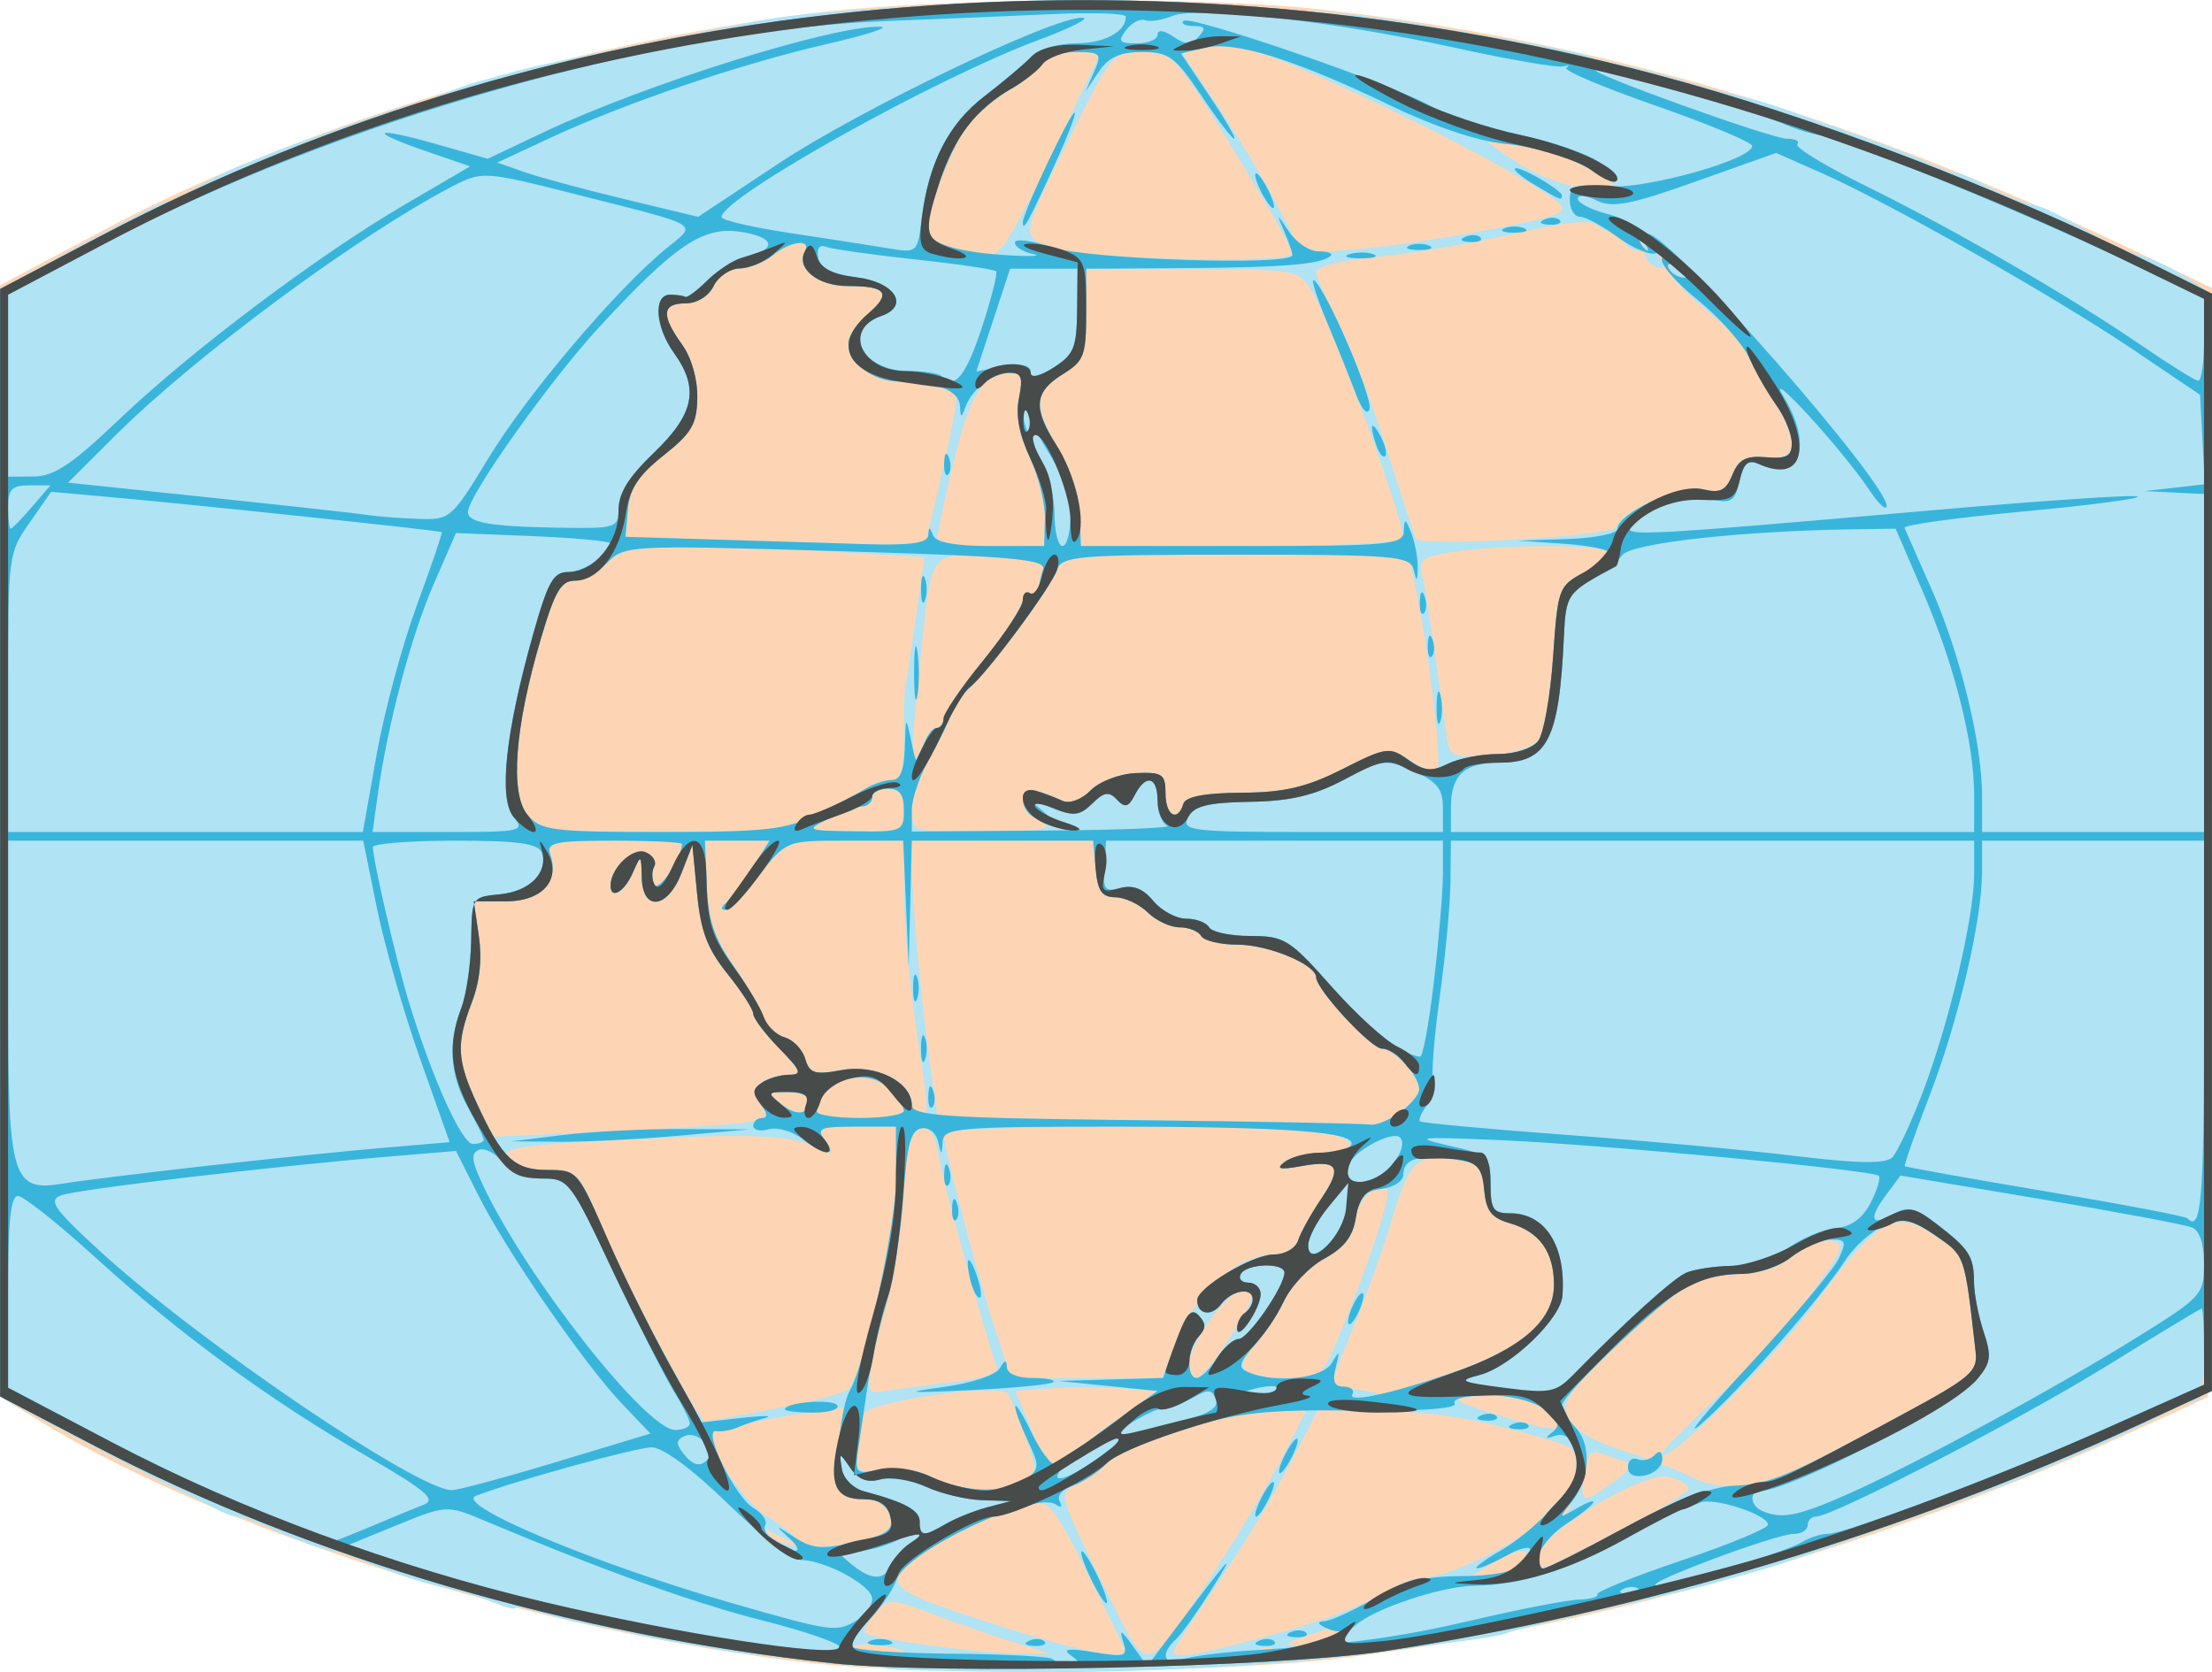
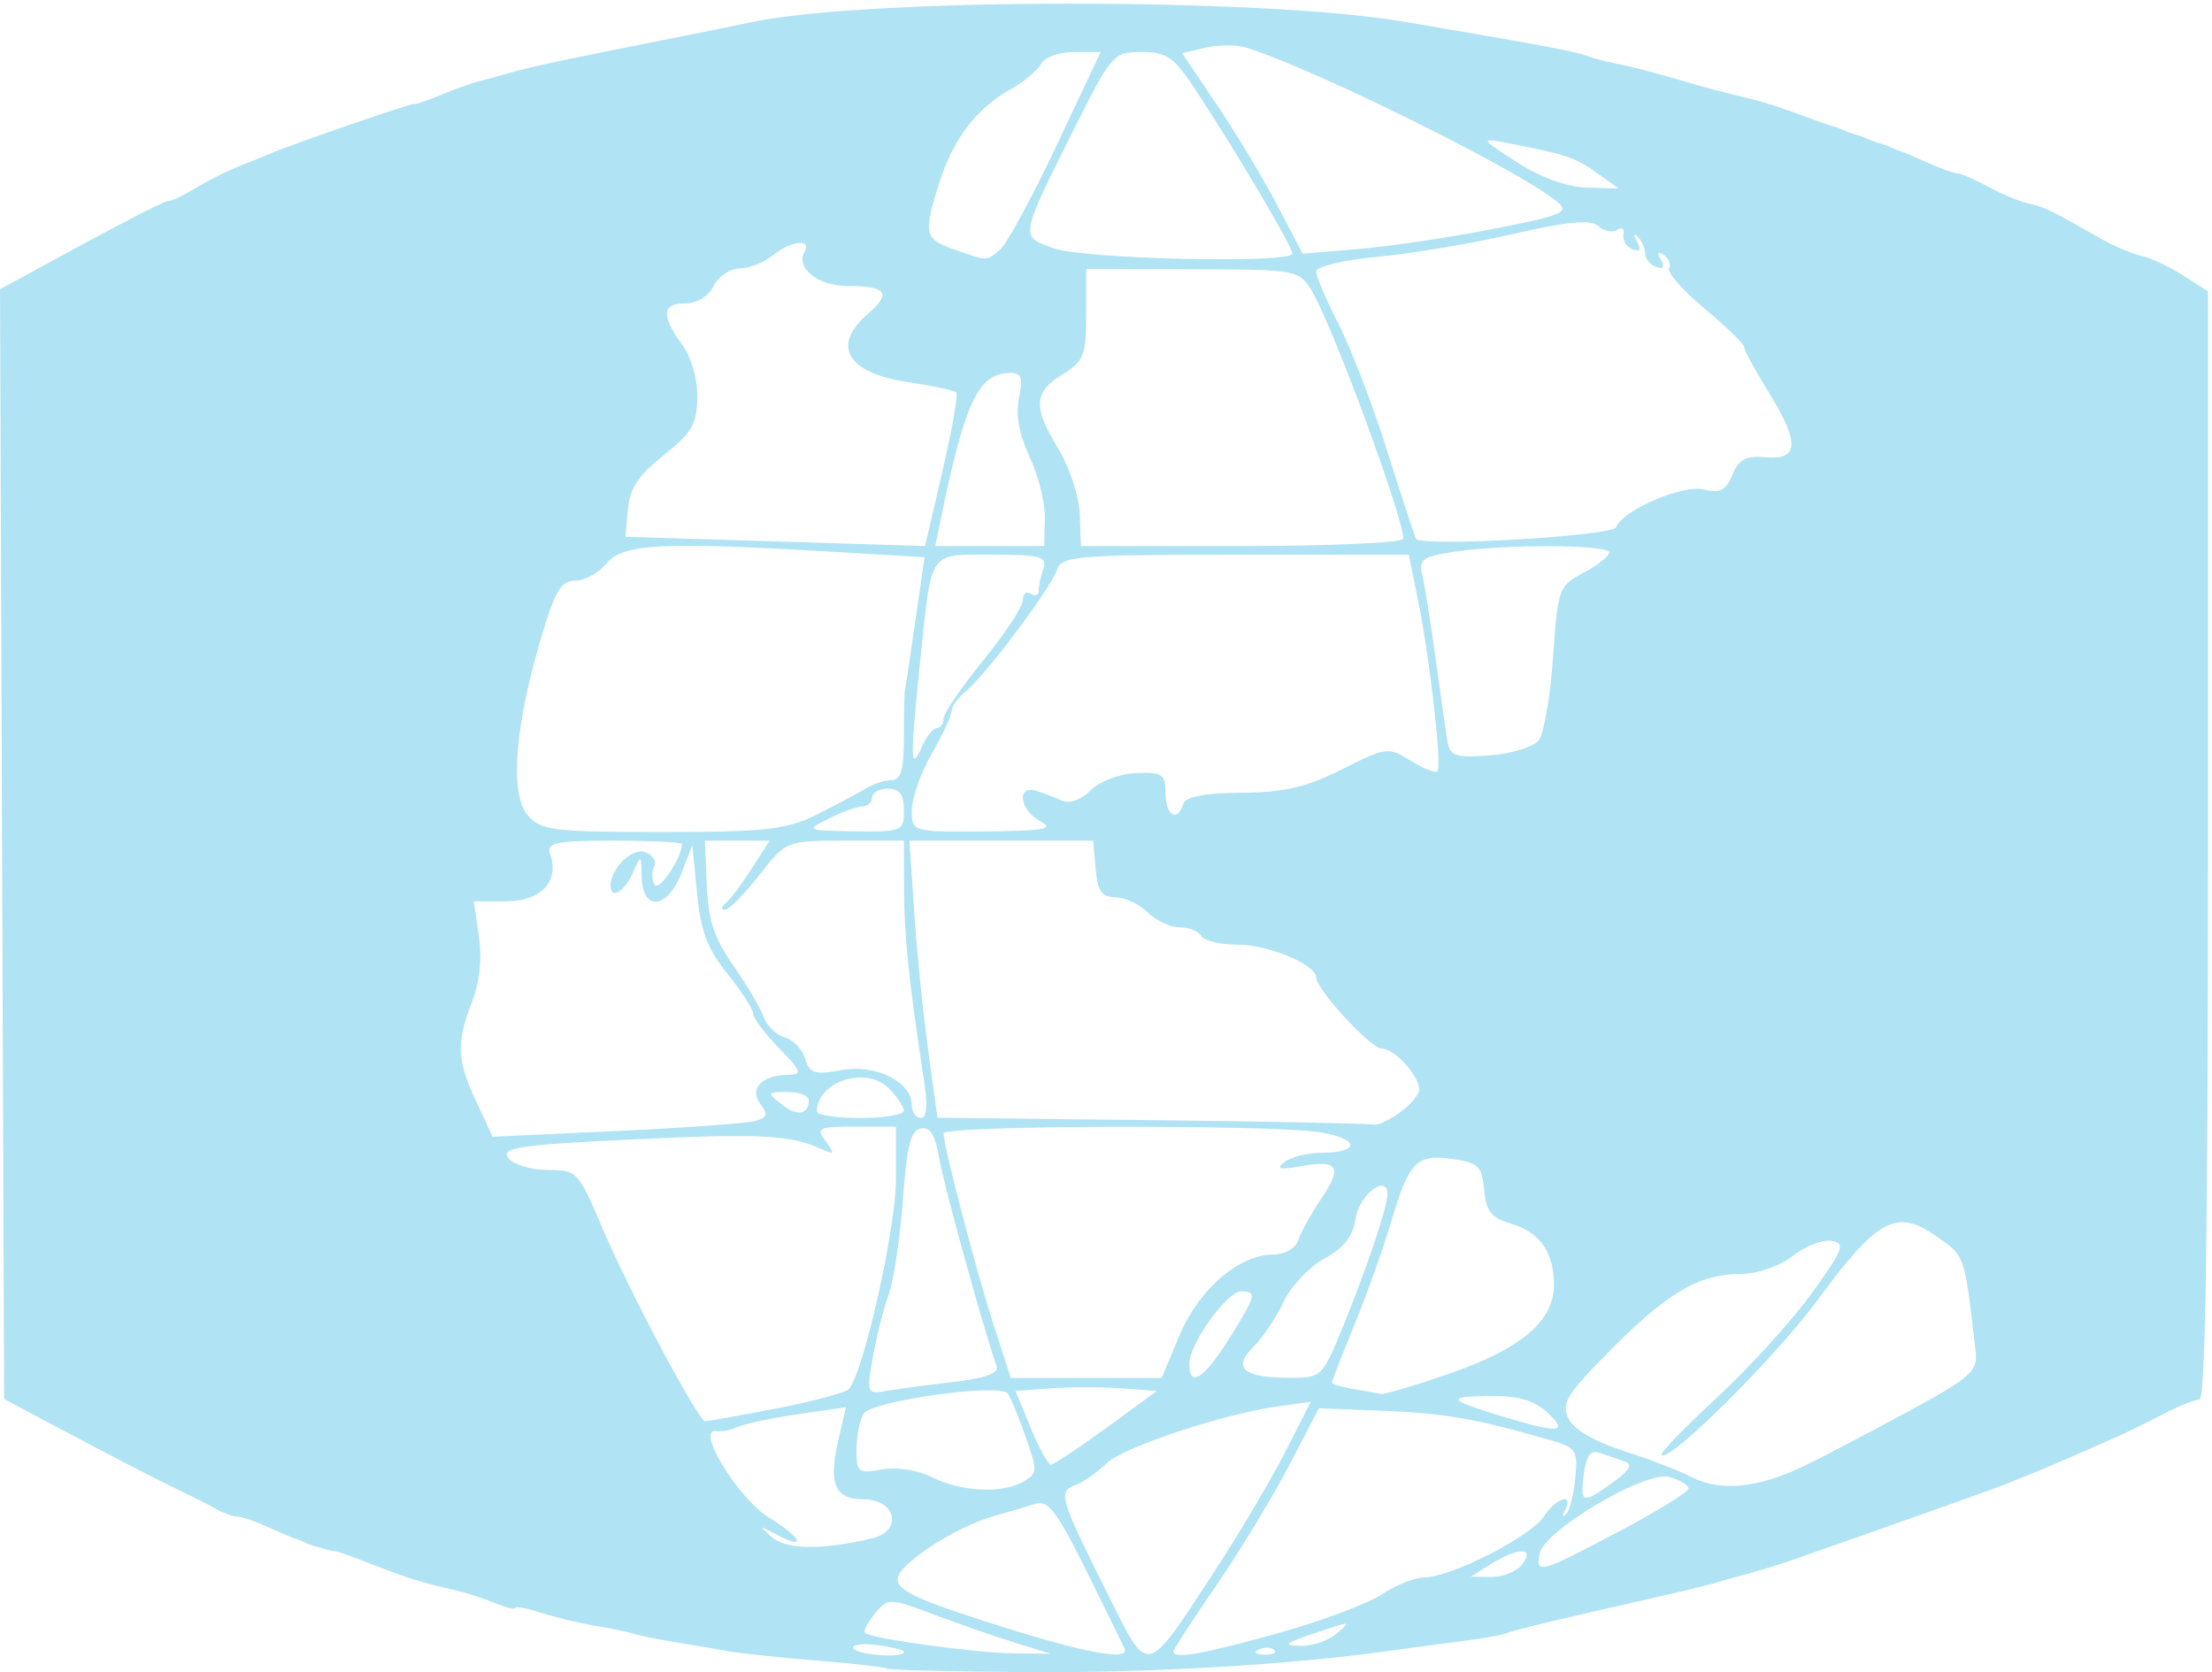
<svg xmlns="http://www.w3.org/2000/svg" version="1.0" width="493.315" height="372.942" id="svg3600">
  <defs id="defs3602" />
  <g transform="translate(-21.2,-18.73)" id="layer1">
    <g transform="matrix(1.768,0,0,1.933,-395.131,-823.778)" id="g3660">
-       <path d="M 338,627.776 C 303.564,624.245 262.932,612.548 240,599.564 L 236,597.299 L 235.743,533.035 L 235.485,468.771 L 248.685,462.346 C 273.26,450.385 306.672,441.046 338.007,437.381 C 353.069,435.619 386.38,435.369 401.644,436.903 C 436.459,440.403 469.048,449.171 503.785,464.384 L 514.515,469.083 L 514.257,533.074 L 514,597.065 L 504.5,601.037 C 472.752,614.312 435.6,623.961 403.278,627.328 C 387.562,628.966 351.983,629.21 338,627.776 z" id="path3668" style="fill:#fed5b4" />
      <path d="M 347.335,628.4 C 347.151,628.235 343.175,627.817 338.5,627.469 C 333.825,627.121 328.875,626.646 327.5,626.413 C 326.125,626.18 323.2,625.725 321,625.402 C 318.8,625.079 316.325,624.627 315.5,624.397 C 314.675,624.167 312.425,623.738 310.5,623.445 C 308.575,623.151 305.538,622.481 303.75,621.956 C 301.962,621.431 300.5,621.184 300.5,621.407 C 300.5,621.63 299.363,621.38 297.974,620.852 C 296.585,620.324 294.447,619.683 293.224,619.428 C 288.707,618.487 286.904,617.979 282.736,616.478 C 280.391,615.633 278.253,614.923 277.986,614.902 C 277.719,614.88 277.275,614.806 277,614.737 C 276.725,614.668 276.05,614.5 275.5,614.362 C 274.95,614.225 274.275,614 274,613.862 C 273.725,613.725 273.163,613.518 272.75,613.403 C 272.337,613.289 270.733,612.67 269.185,612.028 C 267.637,611.387 265.943,610.862 265.421,610.862 C 264.9,610.862 263.691,610.462 262.736,609.973 C 261.781,609.484 259.425,608.397 257.5,607.558 C 255.575,606.719 249.95,604.066 245,601.663 L 236,597.294 L 235.743,533.262 L 235.485,469.229 L 245.977,464.014 C 251.747,461.146 256.588,458.905 256.734,459.035 C 256.88,459.164 258.35,458.539 260,457.645 C 262.525,456.277 264.646,455.348 267.5,454.362 C 267.775,454.267 268.675,453.926 269.5,453.604 C 272.503,452.433 287.458,447.718 287.725,447.859 C 287.876,447.938 289.35,447.481 291,446.844 C 292.65,446.206 294.788,445.5 295.75,445.273 C 296.712,445.047 298.512,444.595 299.75,444.268 C 302.354,443.58 306.487,442.771 319,440.499 C 323.95,439.601 328.976,438.673 330.168,438.437 C 344.505,435.603 394.466,435.548 412.5,438.345 C 429.056,440.914 434.231,441.794 435.5,442.257 C 436.325,442.558 438.125,442.993 439.5,443.225 C 440.875,443.456 444.023,444.191 446.496,444.858 C 450.837,446.03 452.016,446.317 456.646,447.333 C 457.827,447.592 460.415,448.36 462.396,449.04 C 464.378,449.72 466.337,450.352 466.75,450.445 C 467.163,450.537 467.725,450.725 468,450.862 C 468.275,451 468.95,451.225 469.5,451.362 C 470.05,451.5 470.725,451.725 471,451.862 C 471.275,452 471.95,452.225 472.5,452.362 C 473.05,452.5 473.725,452.725 474,452.862 C 474.275,453 474.837,453.206 475.25,453.321 C 475.663,453.436 477.267,454.055 478.815,454.696 C 480.363,455.337 481.982,455.862 482.411,455.862 C 482.841,455.862 484.589,456.559 486.295,457.41 C 488.001,458.261 490.269,459.125 491.335,459.33 C 493.277,459.704 494.205,460.115 500.252,463.277 C 502.041,464.213 504.443,465.159 505.591,465.38 C 506.738,465.601 509.1,466.612 510.838,467.628 L 514,469.474 L 514,533.418 C 514,578.472 513.681,597.362 512.922,597.362 C 512.329,597.362 510.304,598.102 508.422,599.007 C 506.54,599.912 503.762,601.149 502.25,601.757 C 500.738,602.365 498.488,603.271 497.25,603.771 C 495.138,604.625 491.621,605.975 490.5,606.362 C 490.225,606.457 489.325,606.791 488.5,607.105 C 487.259,607.576 478.847,610.315 461.5,615.895 C 460.125,616.338 457.65,617.032 456,617.437 C 454.35,617.843 452.55,618.303 452,618.46 C 450.548,618.874 447.338,619.568 436.134,621.89 C 430.645,623.027 425.895,624.111 425.577,624.299 C 425.26,624.486 422.525,624.928 419.5,625.281 C 416.475,625.634 412.465,626.122 410.589,626.365 C 398.471,627.937 380.563,628.905 365.335,628.809 C 355.619,628.748 347.519,628.564 347.335,628.4 z M 388.741,617.085 C 391.779,612.837 395.741,606.72 397.546,603.492 L 400.827,597.621 L 396.914,598.103 C 389.94,598.963 377.164,602.831 375.055,604.722 C 373.925,605.735 372.166,606.86 371.146,607.222 C 368.916,608.013 369.087,608.547 375.152,619.684 C 380.447,629.409 379.844,629.525 388.741,617.085 z M 349.5,626.472 C 349.5,626.257 347.957,625.901 346.07,625.681 C 344.184,625.46 342.86,625.636 343.129,626.071 C 343.613,626.854 349.5,627.224 349.5,626.472 z M 363.5,625.405 C 361.025,624.703 356.418,623.239 353.261,622.154 C 347.684,620.236 347.475,620.232 345.851,622.027 C 344.931,623.043 344.364,624.057 344.589,624.279 C 345.253,624.933 358.605,626.603 363.5,626.645 L 368,626.683 L 363.5,625.405 z M 377.333,626.112 C 377.15,625.7 374.975,621.638 372.5,617.086 C 368.713,610.121 367.683,608.903 366,609.403 C 364.9,609.73 362.579,610.36 360.843,610.803 C 356.123,612.009 349.064,616.173 348.721,617.955 C 348.494,619.133 350.603,620.184 357.209,622.186 C 370.888,626.332 378.052,627.73 377.333,626.112 z M 396.577,624.343 C 402.043,622.957 407.974,620.934 409.758,619.847 C 411.541,618.759 414,617.868 415.221,617.866 C 418.509,617.86 428.629,613.124 430.227,610.842 C 431.727,608.7 434.082,608.057 432.899,610.112 C 432.503,610.8 432.553,611.024 433.009,610.61 C 433.465,610.196 433.998,608.303 434.193,606.404 C 434.526,603.154 434.326,602.894 430.773,601.96 C 421.718,599.58 417.512,598.912 409.924,598.645 L 401.849,598.362 L 398.032,605.056 C 395.933,608.738 391.804,614.955 388.858,618.872 C 385.911,622.789 383.5,626.189 383.5,626.428 C 383.5,627.333 386.953,626.782 396.577,624.343 z M 396.229,626.258 C 395.897,625.926 395.034,625.89 394.312,626.179 C 393.515,626.498 393.752,626.735 394.917,626.783 C 395.971,626.827 396.561,626.59 396.229,626.258 z M 404.059,624.376 C 405.861,622.996 405.786,622.955 403,623.798 C 397.339,625.511 397.003,625.704 399.559,625.783 C 400.966,625.827 402.991,625.193 404.059,624.376 z M 427.5,616.362 C 429.156,614.366 426.991,614.366 423.5,616.362 L 421,617.791 L 423.628,617.827 C 425.073,617.846 426.815,617.187 427.5,616.362 z M 439.622,612.612 C 444.467,610.275 448.447,608.033 448.466,607.631 C 448.485,607.229 447.39,606.622 446.032,606.281 C 443.03,605.527 430.195,612.494 429.682,615.155 C 429.226,617.525 429.68,617.409 439.622,612.612 z M 345.49,613.364 C 349.437,612.497 348.519,608.862 344.352,608.862 C 340.783,608.862 339.955,607.05 341.231,602.026 L 342.193,598.235 L 336.096,599.054 C 332.743,599.505 329.325,600.167 328.5,600.525 C 327.675,600.884 326.473,601.095 325.828,600.994 C 323.115,600.569 328.593,608.786 332.478,610.97 C 336.678,613.331 337.354,614.843 333.336,612.888 C 331.179,611.839 331.141,611.865 332.839,613.232 C 334.647,614.688 339.246,614.736 345.49,613.364 z M 438.953,606.902 C 441.047,605.522 441.483,604.824 440.453,604.505 C 439.654,604.257 438.259,603.818 437.353,603.529 C 436.131,603.14 435.595,603.76 435.276,605.933 C 434.769,609.387 435.065,609.465 438.953,606.902 z M 364.547,606.837 C 366.378,605.857 366.391,605.624 364.831,601.587 C 363.934,599.263 362.926,597.044 362.593,596.655 C 361.542,595.43 345.333,597.517 344.395,598.999 C 343.919,599.749 343.524,601.62 343.515,603.157 C 343.501,605.756 343.729,605.915 346.75,605.419 C 348.583,605.118 351.308,605.499 353,606.293 C 356.617,607.989 361.927,608.239 364.547,606.837 z M 462.915,605.08 C 465.068,604.135 470.918,601.337 475.915,598.862 C 484.065,594.825 484.968,594.105 484.69,591.862 C 483.282,580.506 483.404,580.83 479.657,578.459 C 474.68,575.309 472.315,576.484 464.76,585.862 C 459.347,592.582 445.988,604.708 445.062,603.742 C 444.862,603.533 448.03,600.539 452.103,597.089 C 456.175,593.639 461.535,588.239 464.014,585.089 C 468.039,579.974 468.305,579.328 466.512,579.043 C 465.407,578.867 463.196,579.655 461.597,580.793 C 459.943,581.971 457.129,582.862 455.064,582.862 C 449.825,582.862 445.84,584.994 438.628,591.655 C 433.05,596.807 432.391,597.791 433.337,599.557 C 434.006,600.807 436.621,602.215 440.208,603.256 C 443.394,604.181 447.35,605.573 449,606.351 C 452.465,607.984 457.303,607.542 462.915,605.08 z M 375.05,600.612 L 381.423,596.362 L 376.962,596.057 C 374.508,595.89 370.494,595.89 368.042,596.057 L 363.585,596.362 L 365.493,600.612 C 366.543,602.95 367.689,604.862 368.039,604.862 C 368.39,604.862 371.544,602.95 375.05,600.612 z M 430.639,598.829 C 428.927,597.402 426.867,596.884 423.139,596.941 C 417.752,597.024 418.103,597.396 425.5,599.44 C 432.166,601.282 433.407,601.134 430.639,598.829 z M 333.436,598.375 C 338.076,597.558 342.19,596.546 342.58,596.126 C 344.439,594.12 348.5,577.548 348.5,571.968 L 348.5,565.862 L 343.378,565.862 C 338.696,565.862 338.373,566.007 339.628,567.549 C 340.85,569.052 340.781,569.146 339,568.408 C 335.12,566.8 331.253,566.63 314.926,567.351 C 301.001,567.965 298.614,568.295 299.59,569.47 C 300.225,570.236 302.457,570.862 304.55,570.862 C 308.271,570.862 308.425,571.012 311.496,577.612 C 314.959,585.055 323.58,599.863 324.449,599.861 C 324.752,599.86 328.796,599.191 333.436,598.375 z M 355.826,595.318 C 359.68,594.909 361.499,594.302 361.201,593.526 C 359.513,589.127 354.55,572.686 353.968,569.562 C 353.452,566.798 352.815,565.847 351.629,566.073 C 350.352,566.317 349.863,568.11 349.365,574.373 C 349.016,578.767 348.195,583.712 347.541,585.362 C 346.887,587.012 345.998,590.251 345.565,592.559 C 344.792,596.68 344.826,596.749 347.389,596.346 C 348.825,596.121 352.622,595.658 355.826,595.318 z M 418.298,594.366 C 427.391,591.494 431.5,588.299 431.5,584.101 C 431.5,580.341 429.683,578.004 425.999,577.026 C 423.596,576.389 422.939,575.618 422.694,573.149 C 422.424,570.423 421.964,570.013 418.694,569.591 C 414.15,569.004 413.213,569.885 410.959,576.862 C 409.982,579.887 407.904,585.217 406.341,588.705 C 404.779,592.194 403.5,595.202 403.5,595.389 C 403.5,595.576 404.738,595.917 406.25,596.146 C 407.762,596.375 409.314,596.63 409.698,596.712 C 410.082,596.795 413.952,595.739 418.298,594.366 z M 384.273,589.933 C 386.722,584.595 391.797,580.612 396.15,580.612 C 397.566,580.612 398.906,579.904 399.227,578.987 C 399.54,578.093 400.835,575.955 402.105,574.236 C 404.875,570.485 404.317,569.646 399.572,570.425 C 396.896,570.865 396.376,570.746 397.5,569.952 C 398.325,569.37 400.436,568.886 402.191,568.877 C 407.198,568.853 406.952,567.196 401.837,566.495 C 395.246,565.592 354.5,565.71 354.5,566.632 C 354.5,568.094 358.581,582.381 360.778,588.612 L 362.982,594.862 L 372.497,594.862 L 382.012,594.862 L 384.273,589.933 z M 390.452,590.432 C 393.915,585.399 394.069,584.862 392.051,584.862 C 390.269,584.862 385.5,590.936 385.5,593.207 C 385.5,596.039 387.28,595.042 390.452,590.432 z M 404.865,588.984 C 407.808,582.426 410.5,575.107 410.5,573.663 C 410.5,571.262 406.969,573.66 406.508,576.374 C 406.141,578.532 405.036,579.843 402.531,581.093 C 400.624,582.045 398.308,584.296 397.385,586.094 C 396.463,587.893 394.75,590.231 393.58,591.29 C 390.901,593.714 392.317,594.825 398.113,594.847 C 402.17,594.862 402.264,594.781 404.865,588.984 z M 330.803,565.196 C 332.278,564.785 332.38,564.423 331.367,563.202 C 329.919,561.458 331.612,559.907 335,559.873 C 336.732,559.856 336.565,559.445 333.75,556.807 C 331.962,555.132 330.5,553.349 330.5,552.846 C 330.5,552.343 329.038,550.266 327.25,548.231 C 324.698,545.324 323.873,543.33 323.41,538.946 L 322.821,533.362 L 321.441,536.612 C 319.682,540.755 316.53,541.07 316.432,537.112 C 316.366,534.412 316.345,534.403 315.279,536.612 C 314.226,538.796 312.5,539.691 312.5,538.053 C 312.5,536.031 315.311,533.576 316.919,534.193 C 317.858,534.553 318.347,535.301 318.004,535.855 C 317.662,536.409 317.681,537.346 318.046,537.937 C 318.583,538.805 321.5,534.845 321.5,533.248 C 321.5,533.036 317.627,532.862 312.893,532.862 C 305.477,532.862 304.37,533.08 304.889,534.435 C 306.081,537.541 303.707,539.862 299.337,539.862 L 295.244,539.862 L 295.884,543.865 C 296.305,546.494 296.005,549.11 295.012,551.487 C 293.011,556.276 293.102,558.161 295.563,562.986 L 297.626,567.029 L 313.313,566.364 C 321.941,565.998 329.811,565.472 330.803,565.196 z M 412.035,564.247 C 413.391,563.359 414.5,562.157 414.5,561.576 C 414.5,559.985 411.382,556.862 409.794,556.862 C 408.407,556.862 401.514,550.023 401.505,548.638 C 401.495,547.161 395.471,544.862 391.609,544.862 C 389.414,544.862 387.34,544.412 387,543.862 C 386.66,543.312 385.431,542.862 384.27,542.862 C 383.108,542.862 381.303,542.088 380.258,541.143 C 379.213,540.197 377.377,539.41 376.179,539.393 C 374.459,539.369 373.934,538.677 373.687,536.112 L 373.373,532.862 L 361.788,532.862 L 350.203,532.862 L 350.803,541.112 C 351.132,545.65 351.928,552.843 352.57,557.096 L 353.738,564.83 L 380.869,565.113 C 395.791,565.269 408.353,565.501 408.785,565.629 C 409.217,565.757 410.68,565.135 412.035,564.247 z M 337.5,562.803 C 337.5,562.286 336.289,561.862 334.809,561.862 C 332.247,561.862 332.21,561.93 334.048,563.274 C 336.01,564.709 337.5,564.506 337.5,562.803 z M 349.5,564.017 C 349.5,563.552 348.618,562.374 347.54,561.399 C 344.687,558.817 338.586,560.651 338.515,564.112 C 338.507,564.525 340.975,564.862 344,564.862 C 347.025,564.862 349.5,564.482 349.5,564.017 z M 352.046,560.612 C 350.163,549.33 349.539,543.893 349.52,538.612 L 349.5,532.862 L 342.078,532.862 C 334.656,532.862 334.656,532.862 331.232,536.862 C 329.349,539.062 327.401,540.855 326.904,540.847 C 326.407,540.838 326.45,540.501 327,540.097 C 327.55,539.693 329.026,537.9 330.28,536.112 L 332.56,532.862 L 328.481,532.862 L 324.401,532.862 L 324.637,538.03 C 324.82,542.05 325.564,544.104 327.986,547.28 C 329.698,549.525 331.416,552.192 331.804,553.207 C 332.193,554.222 333.393,555.283 334.472,555.565 C 335.551,555.847 336.714,556.962 337.057,558.043 C 337.59,559.721 338.255,559.91 341.623,559.341 C 345.944,558.611 350.5,560.687 350.5,563.385 C 350.5,564.198 351.008,564.862 351.628,564.862 C 352.399,564.862 352.531,563.519 352.046,560.612 z M 338.562,529.826 C 341.003,528.705 343.781,527.355 344.736,526.826 C 345.691,526.296 347.154,525.862 347.986,525.862 C 349.136,525.862 349.5,524.66 349.5,520.862 C 349.5,518.112 349.564,515.647 349.643,515.385 C 349.722,515.122 350.307,511.586 350.944,507.528 L 352.101,500.148 L 340.144,499.505 C 318.921,498.364 314.048,498.599 312,500.862 C 311.005,501.962 309.217,502.862 308.027,502.862 C 306.239,502.862 305.488,504.031 303.688,509.612 C 300.412,519.769 299.781,527.411 302.015,529.879 C 303.654,531.69 305.123,531.862 318.967,531.862 C 332.096,531.862 334.718,531.59 338.562,529.826 z M 349.5,529.362 C 349.5,527.529 348.967,526.862 347.5,526.862 C 346.4,526.862 345.5,527.312 345.5,527.862 C 345.5,528.412 344.938,528.882 344.25,528.907 C 343.562,528.932 341.65,529.571 340,530.326 C 337.066,531.67 337.137,531.702 343.25,531.781 C 349.272,531.859 349.5,531.771 349.5,529.362 z M 366.75,530.642 C 364.064,529.346 363.642,526.382 366.25,527.132 C 367.212,527.409 368.691,527.922 369.535,528.273 C 370.403,528.634 371.935,528.105 373.06,527.057 C 374.17,526.023 376.697,525.141 378.775,525.063 C 382.107,524.938 382.5,525.183 382.5,527.393 C 382.5,529.963 384.024,530.789 384.75,528.612 C 385.029,527.777 387.463,527.352 392.084,527.331 C 397.425,527.307 400.311,526.692 404.759,524.632 C 410.312,522.06 410.621,522.025 413.444,523.645 C 415.054,524.569 416.568,525.108 416.809,524.843 C 417.386,524.209 415.836,511.76 414.353,505.112 L 413.182,499.862 L 391.309,499.862 C 371.384,499.862 369.381,500.018 368.81,501.612 C 368.055,503.717 359.749,513.831 357.266,515.669 C 356.295,516.388 355.5,517.409 355.5,517.939 C 355.5,518.468 354.375,520.684 353,522.862 C 351.625,525.04 350.5,527.956 350.5,529.342 C 350.5,531.859 350.513,531.862 359.75,531.794 C 367.149,531.74 368.55,531.51 366.75,530.642 z M 353.653,519.862 C 354.119,519.862 354.5,519.372 354.5,518.772 C 354.5,518.173 356.75,515.158 359.5,512.073 C 362.25,508.987 364.5,505.851 364.5,505.104 C 364.5,504.356 364.95,504.022 365.5,504.362 C 366.05,504.702 366.5,504.54 366.5,504.003 C 366.5,503.466 366.773,502.314 367.107,501.444 C 367.625,500.094 366.683,499.862 360.674,499.862 C 352.493,499.862 353.031,499.126 351.534,512.362 C 350.278,523.468 350.308,525.04 351.72,522.112 C 352.317,520.875 353.187,519.862 353.653,519.862 z M 429.593,521.25 C 430.244,520.466 431.051,516.16 431.388,511.681 C 431.985,503.733 432.078,503.498 435.227,501.949 C 437.002,501.076 438.465,500.025 438.477,499.612 C 438.505,498.693 425.521,498.623 419.061,499.509 C 414.886,500.081 414.407,500.398 414.896,502.259 C 415.2,503.416 415.954,507.737 416.572,511.862 C 417.19,515.987 417.857,520.262 418.054,521.362 C 418.366,523.105 419.055,523.318 423.411,523.019 C 426.161,522.83 428.943,522.034 429.593,521.25 z M 354.365,490.222 C 355.568,485.47 356.358,481.386 356.119,481.148 C 355.881,480.91 353.126,480.368 349.997,479.943 C 342.311,478.9 340.294,475.743 344.966,472.068 C 347.977,469.699 347.321,468.862 342.456,468.862 C 338.676,468.862 335.807,466.792 336.973,464.906 C 337.933,463.353 335.171,463.644 332.941,465.33 C 331.874,466.138 330.003,466.813 328.785,466.83 C 327.567,466.848 326.089,467.762 325.5,468.862 C 324.874,470.032 323.406,470.862 321.965,470.862 C 318.978,470.862 318.845,472.214 321.5,475.589 C 322.705,477.121 323.476,479.569 323.439,481.747 C 323.387,484.811 322.739,485.825 319.189,488.396 C 316.019,490.692 314.924,492.205 314.689,494.613 L 314.378,497.796 L 325.689,498.115 C 331.91,498.291 340.415,498.531 344.588,498.648 L 352.177,498.862 L 354.365,490.222 z M 367.286,495.7 C 367.335,493.961 366.476,490.775 365.376,488.619 C 364.019,485.959 363.583,483.763 364.018,481.781 C 364.545,479.38 364.334,478.868 362.829,478.894 C 358.853,478.963 357.166,482.282 354.076,496.112 L 353.462,498.862 L 360.329,498.862 L 367.196,498.862 L 367.286,495.7 z M 412.5,498.019 C 412.5,495.545 403.586,473.449 400.989,469.486 C 399.353,466.99 399.151,466.955 385.916,466.928 L 372.5,466.901 L 372.494,472.132 C 372.488,476.892 372.218,477.515 369.494,479.066 C 365.842,481.144 365.754,482.777 369.024,487.72 C 370.434,489.849 371.609,493.152 371.686,495.198 L 371.824,498.862 L 392.162,498.862 C 403.348,498.862 412.5,498.483 412.5,498.019 z M 439.342,496.691 C 440.087,494.772 447.701,491.747 450.333,492.326 C 452.461,492.793 453.209,492.45 454.013,490.637 C 454.805,488.851 455.718,488.417 458.261,488.616 C 462.456,488.945 462.514,486.913 458.482,480.962 C 456.842,478.541 455.5,476.271 455.5,475.917 C 455.5,475.563 453.252,473.559 450.505,471.464 C 447.758,469.369 445.74,467.283 446.021,466.828 C 446.303,466.373 446.006,465.675 445.362,465.277 C 444.588,464.799 444.46,464.989 444.985,465.837 C 445.514,466.693 445.315,466.967 444.389,466.659 C 443.625,466.404 443,465.708 443,465.112 C 443,464.516 442.59,463.654 442.09,463.196 C 441.552,462.704 441.507,462.927 441.979,463.742 C 442.529,464.691 442.345,464.964 441.389,464.617 C 440.625,464.339 440.124,463.572 440.275,462.913 C 440.426,462.253 440.069,462.011 439.481,462.374 C 438.893,462.737 437.824,462.546 437.105,461.949 C 436.152,461.158 433.247,461.401 426.398,462.846 C 421.229,463.936 413.512,465.125 409.25,465.489 C 404.988,465.852 401.5,466.611 401.5,467.175 C 401.5,467.739 402.781,470.487 404.346,473.281 C 405.912,476.076 408.66,482.637 410.454,487.862 C 412.248,493.087 413.892,497.657 414.108,498.018 C 414.693,498.994 438.944,497.719 439.342,496.691 z M 361.674,464.612 C 362.53,463.925 365.726,458.525 368.776,452.612 L 374.322,441.862 L 370.961,441.862 C 369.112,441.862 367.24,442.476 366.8,443.227 C 366.36,443.977 364.65,445.284 363,446.132 C 358.692,448.344 355.792,451.784 354.034,456.766 C 351.911,462.784 352.052,463.429 355.75,464.615 C 360.138,466.023 359.917,466.023 361.674,464.612 z M 398.498,465.112 C 398.496,464.299 391.562,453.56 386.38,446.345 C 383.571,442.432 382.694,441.862 379.488,441.862 C 375.886,441.862 375.717,442.041 370.763,451.112 C 364.092,463.326 364.124,463.141 368.41,464.507 C 372.387,465.776 398.501,466.301 398.498,465.112 z M 423.861,462.268 C 432.716,460.678 433.532,460.355 431.861,459.097 C 427.052,455.477 401.372,443.841 392.728,441.364 C 391.478,441.006 389.139,441.002 387.53,441.356 L 384.604,441.998 L 389.005,447.976 C 391.426,451.265 394.845,456.469 396.603,459.542 L 399.799,465.128 L 406.899,464.583 C 410.805,464.283 418.437,463.241 423.861,462.268 z M 436.852,455.765 C 434.181,454.013 432.896,453.629 425.25,452.295 C 422.191,451.762 422.282,451.895 426.8,454.564 C 429.751,456.307 433.153,457.439 435.632,457.504 L 439.665,457.61 L 436.852,455.765 z" id="path3666" style="fill:#b0e3f4" />
-       <path d="M 340.5,627.786 C 307.688,624.527 274.405,615.579 247.75,602.85 L 235.5,596.999 L 235.5,533.097 L 235.5,469.195 L 248.256,463.056 C 306.302,435.119 378.09,428.327 444.5,444.488 C 463.897,449.208 487.803,457.549 506.75,466.207 L 514.5,469.748 L 514.497,533.055 L 514.495,596.362 L 505.248,600.273 C 475.819,612.717 442.358,621.897 410,626.405 C 396.664,628.264 353.868,629.114 340.5,627.786 z M 370.5,626.833 C 369.452,626.135 370.332,626.035 373.416,626.502 C 377.464,627.115 377.776,627.012 377.153,625.267 C 376.634,623.812 376.913,623.923 378.334,625.735 L 380.194,628.109 L 383.792,623.735 C 390.693,615.345 391.645,614.395 388.382,619.157 C 386.575,621.795 384.512,624.437 383.798,625.03 C 381.812,626.678 382.254,628.075 384.532,627.352 C 385.65,626.997 389.363,626.543 392.782,626.342 C 405.827,625.576 411.936,624.808 421.806,622.694 C 427.413,621.493 433.195,620.477 434.655,620.436 C 436.114,620.396 437.161,620.122 436.979,619.828 C 436.798,619.535 441.566,617.78 447.575,615.929 C 453.584,614.078 458.5,612.216 458.5,611.791 C 458.5,610.636 451.642,608.594 449.948,609.244 C 449.14,609.554 448.146,609.877 447.74,609.963 C 447.333,610.048 444.075,611.608 440.5,613.43 C 433.511,616.99 427.134,618.799 421.428,618.838 C 417.412,618.865 408.78,621.492 406.5,623.381 C 405.563,624.157 404.25,624.319 403,623.813 C 401.677,623.277 401.51,622.979 402.508,622.932 C 403.337,622.894 406.174,621.714 408.811,620.31 C 412.435,618.38 415.117,617.75 419.799,617.728 C 425.678,617.7 428.5,616.722 428.5,614.714 C 428.5,614.217 427.172,614.497 425.55,615.337 C 423.927,616.176 422.239,616.842 421.8,616.818 C 421.36,616.794 422.7,615.877 424.778,614.78 C 429.049,612.526 434.5,607.208 434.5,605.296 C 434.5,602.62 433.288,601.003 431.667,601.52 C 430.378,601.93 430.307,601.832 431.352,601.085 C 433.667,599.43 428.722,596.862 423.218,596.862 C 420.404,596.862 418.628,597.261 418.972,597.816 C 419.336,598.406 414.49,598.713 406.281,598.622 C 395.345,598.5 391.597,598.863 385.055,600.677 C 380.685,601.889 376.185,603.724 375.055,604.756 C 373.925,605.788 371.981,606.941 370.735,607.319 C 369.461,607.706 368.764,608.48 369.14,609.089 C 369.54,609.736 369.342,609.883 368.649,609.454 C 366.025,607.833 349.857,614.809 348.581,618.114 C 348.103,619.35 346.553,621.44 345.137,622.758 C 343.721,624.075 342.762,625.477 343.007,625.873 C 343.251,626.269 348.916,626.632 355.594,626.679 C 362.272,626.726 367.983,627.011 368.284,627.313 C 368.586,627.615 369.546,627.855 370.417,627.847 C 371.806,627.833 371.816,627.709 370.5,626.833 z M 345.25,625.2 C 345.938,624.922 347.062,624.922 347.75,625.2 C 348.438,625.477 347.875,625.704 346.5,625.704 C 345.125,625.704 344.562,625.477 345.25,625.2 z M 365.312,625.179 C 366.034,624.89 366.897,624.926 367.229,625.258 C 367.561,625.59 366.971,625.827 365.917,625.783 C 364.752,625.735 364.515,625.498 365.312,625.179 z M 394.312,625.179 C 395.034,624.89 395.897,624.926 396.229,625.258 C 396.561,625.59 395.971,625.827 394.917,625.783 C 393.752,625.735 393.515,625.498 394.312,625.179 z M 398.312,624.179 C 399.034,623.89 399.897,623.926 400.229,624.258 C 400.561,624.59 399.971,624.827 398.917,624.783 C 397.752,624.735 397.515,624.498 398.312,624.179 z M 373,617.862 C 372.147,616.212 371.674,614.862 371.949,614.862 C 372.224,614.862 373.147,616.212 374,617.862 C 374.853,619.512 375.326,620.862 375.051,620.862 C 374.776,620.862 373.853,619.512 373,617.862 z M 394.5,608.862 C 395.089,607.762 395.795,606.862 396.07,606.862 C 396.345,606.862 396.089,607.762 395.5,608.862 C 394.911,609.962 394.205,610.862 393.93,610.862 C 393.655,610.862 393.911,609.962 394.5,608.862 z M 397.5,603.862 C 398.089,602.762 398.795,601.862 399.07,601.862 C 399.345,601.862 399.089,602.762 398.5,603.862 C 397.911,604.962 397.205,605.862 396.93,605.862 C 396.655,605.862 396.911,604.962 397.5,603.862 z M 426.312,600.179 C 427.034,599.89 427.897,599.926 428.229,600.258 C 428.561,600.59 427.971,600.827 426.917,600.783 C 425.752,600.735 425.515,600.498 426.312,600.179 z M 422.312,599.179 C 423.034,598.89 423.897,598.926 424.229,599.258 C 424.561,599.59 423.971,599.827 422.917,599.783 C 421.752,599.735 421.515,599.498 422.312,599.179 z M 341.5,625.985 C 341.5,625.503 337.113,624.1 331.75,622.867 C 323.176,620.895 311.478,617.052 296.414,611.259 C 291.903,609.525 291.725,609.534 285.564,611.838 L 279.301,614.181 L 285.15,615.998 C 294.249,618.826 312.803,622.838 326,624.832 C 340.523,627.027 341.5,627.1 341.5,625.985 z M 343.566,622.827 C 344.63,622.258 345.5,621.139 345.5,620.34 C 345.5,618.809 339.529,615.862 336.425,615.862 C 335.417,615.862 331.31,612.941 327.297,609.37 C 322.824,605.39 319.108,602.875 317.696,602.87 C 315.767,602.863 300.538,606.701 295.52,608.458 C 292.654,609.461 310.623,616.343 328,620.897 C 340.539,624.184 340.938,624.233 343.566,622.827 z M 442.229,619.258 C 441.897,618.926 441.034,618.89 440.312,619.179 C 439.515,619.498 439.752,619.735 440.917,619.783 C 441.971,619.827 442.561,619.59 442.229,619.258 z M 453.436,616.83 C 457.596,615.713 461.781,614.363 462.736,613.83 C 463.691,613.298 465.142,612.862 465.959,612.862 C 468.34,612.862 487.941,606.076 501.25,600.644 L 513.5,595.644 L 513.5,591.253 C 513.5,588.838 513.362,586.862 513.192,586.862 C 513.023,586.862 507.736,589.784 501.442,593.356 C 490.461,599.588 466.694,610.862 464.537,610.862 C 463.967,610.862 463.5,611.312 463.5,611.862 C 463.5,612.412 462.692,612.862 461.705,612.862 C 459.449,612.862 442.48,618.684 444.436,618.787 C 445.226,618.828 449.276,617.948 453.436,616.83 z M 347.844,616.407 C 348.486,614.736 355.576,610.882 360,609.8 L 363,609.067 L 359.372,608.965 C 357.377,608.908 354.185,608.211 352.28,607.415 C 350.374,606.618 347.777,606.239 346.508,606.57 C 344.907,606.989 343.76,606.59 342.761,605.268 C 341.353,603.406 341.328,603.408 341.672,605.354 C 341.873,606.488 343.096,607.608 344.512,607.952 C 349.576,609.184 351.5,610.128 351.5,611.381 C 351.5,612.764 346.531,614.842 343.101,614.894 C 341.039,614.925 341.036,614.953 342.941,616.394 C 345.405,618.258 347.132,618.262 347.844,616.407 z M 440.335,612.171 C 446.708,609.03 451.303,607.42 454.251,607.295 C 458.838,607.102 460.897,606.301 475.915,598.862 C 484.065,594.825 484.968,594.105 484.69,591.862 C 483.283,580.516 483.4,580.828 479.685,578.477 C 476.637,576.548 475.631,576.363 473.184,577.278 C 471.592,577.875 469.343,579.712 468.188,581.362 C 465.194,585.636 454.711,596.512 450.015,600.218 C 447.823,601.947 450.579,598.862 456.139,593.362 C 461.699,587.862 466.771,582.35 467.409,581.112 C 468.45,579.095 468.334,578.864 466.285,578.884 C 465.028,578.897 462.875,579.787 461.5,580.862 C 460.069,581.981 457.424,582.827 455.315,582.84 C 453.288,582.852 450.442,583.314 448.99,583.866 C 446.188,584.931 432.5,596.718 432.5,598.066 C 432.5,598.504 433.288,599.65 434.25,600.612 C 436.304,602.666 436.039,606.538 433.659,609.258 C 432.073,611.069 432.099,611.101 434.25,609.973 C 437.823,608.098 436.859,609.453 433,611.73 C 429.999,613.5 428.139,616.862 430.16,616.862 C 430.523,616.862 435.101,614.751 440.335,612.171 z M 440.833,605.149 C 440.833,604.394 441.378,603.985 442.045,604.241 C 442.711,604.497 443.686,604.276 444.211,603.751 C 444.818,603.144 445.167,603.324 445.167,604.244 C 445.167,605.041 444.192,605.879 443,606.107 C 441.629,606.369 440.833,606.017 440.833,605.149 z M 334.941,613.257 C 333.159,611.782 333.221,611.782 335.711,613.254 C 337.952,614.58 339.278,614.674 343.352,613.8 C 347.454,612.921 348.199,612.427 347.789,610.858 C 347.463,609.613 346.229,608.87 344.148,608.668 C 341.361,608.397 341.01,608.018 341.088,605.362 C 341.2,601.541 341.879,597.646 342.657,596.362 C 344.748,592.913 348.5,577.247 348.5,571.968 L 348.5,565.862 L 343.378,565.862 C 338.938,565.862 338.421,566.062 339.5,567.362 C 341.138,569.335 339.54,569.279 336.66,567.262 C 335.404,566.382 333.503,565.89 332.438,566.168 C 331.372,566.447 330.5,566.267 330.5,565.769 C 330.5,565.27 331.005,564.862 331.622,564.862 C 332.374,564.862 332.312,564.341 331.437,563.286 C 330.353,561.98 330.374,561.554 331.564,560.801 C 332.354,560.302 333.9,559.884 335,559.873 C 336.732,559.856 336.565,559.445 333.75,556.807 C 331.962,555.132 330.5,553.349 330.5,552.846 C 330.5,552.343 329.038,550.266 327.25,548.231 C 324.698,545.324 323.873,543.33 323.41,538.946 L 322.821,533.362 L 321.441,536.612 C 319.682,540.755 316.53,541.07 316.432,537.112 C 316.366,534.412 316.345,534.403 315.279,536.612 C 314.226,538.796 312.5,539.691 312.5,538.053 C 312.5,536.031 315.311,533.576 316.919,534.193 C 317.858,534.553 318.347,535.301 318.004,535.855 C 317.662,536.409 317.681,537.346 318.046,537.937 C 318.583,538.805 321.5,534.845 321.5,533.248 C 321.5,533.036 317.627,532.862 312.893,532.862 C 305.477,532.862 304.37,533.08 304.889,534.435 C 306.081,537.541 303.707,539.862 299.337,539.862 L 295.244,539.862 L 295.884,543.865 C 296.305,546.494 296.005,549.11 295.012,551.487 C 293.004,556.292 293.101,558.147 295.617,563.152 C 298.835,569.555 300.356,570.862 304.583,570.862 C 308.263,570.862 308.432,571.027 311.496,577.612 C 313.223,581.325 316.737,587.877 319.304,592.174 L 323.972,599.985 L 328.986,599.476 C 331.744,599.196 333.1,599.195 332,599.473 C 330.9,599.752 329.325,600.249 328.5,600.578 C 327.675,600.908 326.473,601.095 325.828,600.994 C 324.003,600.708 328.201,608.632 330.537,609.882 C 331.647,610.476 332.309,611.362 332.007,611.851 C 331.705,612.339 332.255,613.203 333.229,613.77 C 335.985,615.375 337.098,615.041 334.941,613.257 z M 334.5,598.476 C 334.5,597.654 340.616,597.241 341.103,598.029 C 341.386,598.487 340.016,598.862 338.059,598.862 C 336.102,598.862 334.5,598.688 334.5,598.476 z M 306.5,566.827 C 310.075,566.425 316.825,566.115 321.5,566.137 L 330,566.179 L 321,566.915 C 316.05,567.319 309.3,567.629 306,567.604 L 300,567.557 L 306.5,566.827 z M 282.213,612.02 C 284.846,611.007 287.89,609.857 288.977,609.465 C 290.569,608.89 289.124,607.784 281.568,603.793 C 269.456,597.395 258.136,589.803 247.5,580.944 C 242.825,577.051 238.438,573.864 237.75,573.864 C 236.825,573.863 236.5,576.739 236.5,584.919 L 236.5,595.976 L 248.75,601.875 C 258.013,606.336 273.379,612.777 277.213,613.805 C 277.33,613.836 279.58,613.033 282.213,612.02 z M 468.578,608.263 C 476.928,604.883 494.812,596.005 505.247,590.06 C 513.205,585.527 513.494,585.235 513.497,581.719 C 513.499,579.394 512.955,577.867 511.994,577.498 C 511.165,577.18 502.549,575.702 492.848,574.212 L 475.208,571.504 L 473.329,573.825 C 471.091,576.589 471.537,577.448 474.41,575.91 C 476.108,575.002 477.092,575.217 479.746,577.079 C 483.879,579.979 484.466,580.81 484.485,583.791 C 484.493,585.127 485.034,587.698 485.688,589.505 C 486.722,592.366 486.625,593.068 484.938,594.946 C 482.237,597.952 461.317,607.862 457.672,607.862 C 456.113,607.862 456.17,609.562 457.75,610.2 C 460.206,611.191 462.244,610.826 468.578,608.263 z M 305.762,604.531 L 317.525,601.279 L 313.924,597.82 C 309.176,593.261 299.407,580.297 295.841,573.823 L 293,568.666 L 285,569.279 C 269.567,570.462 244.981,573.12 243.123,573.807 C 241.541,574.391 242.325,575.403 248.123,580.254 C 260.61,590.702 288.262,607.87 292.5,607.806 C 293.325,607.793 299.293,606.32 305.762,604.531 z M 364.926,606.54 C 366.62,605.301 366.632,605.018 365.117,602.089 C 364.228,600.369 363.52,598.602 363.544,598.162 C 363.568,597.722 364.479,599.05 365.568,601.112 C 366.657,603.175 368.014,604.862 368.583,604.862 C 369.152,604.862 369.343,605.307 369.007,605.851 C 368.103,607.313 371.512,605.919 375,603.399 C 376.65,602.207 380.563,600.672 383.696,599.988 C 387.909,599.067 389.249,598.373 388.846,597.321 C 388.412,596.19 387.861,596.134 386.159,597.044 C 384.982,597.674 383.084,598.293 381.942,598.418 C 380.8,598.543 377.765,600.126 375.198,601.936 C 372.631,603.745 370.302,604.998 370.024,604.719 C 369.745,604.441 372.212,602.447 375.504,600.288 L 381.491,596.362 L 375.245,595.785 L 369,595.207 L 375.598,595.035 L 382.197,594.862 L 383.847,590.661 C 385.132,587.39 385.764,586.726 386.699,587.661 C 387.633,588.595 387.633,589.129 386.7,590.062 C 385.276,591.486 385.096,594.862 386.443,594.862 C 386.962,594.862 388.096,593.85 388.963,592.612 C 389.829,591.375 391.074,590.362 391.729,590.362 C 392.928,590.362 397.5,584.302 397.5,582.714 C 397.5,581.519 392.751,581.646 392,582.862 C 391.66,583.412 392.084,583.862 392.941,583.862 C 393.798,583.862 394.5,584.451 394.5,585.171 C 394.5,586.833 391.575,590.775 391.532,589.171 C 391.514,588.516 391.95,587.702 392.5,587.362 C 393.05,587.022 393.5,586.321 393.5,585.803 C 393.5,584.337 390.882,584.697 389.509,586.351 C 388.287,587.824 386.5,587.547 386.5,585.885 C 386.5,584.432 393.492,580.612 396.15,580.612 C 397.566,580.612 398.906,579.904 399.227,578.987 C 399.54,578.093 400.835,575.955 402.105,574.236 C 404.875,570.485 404.317,569.646 399.572,570.425 C 396.896,570.865 396.376,570.746 397.5,569.952 C 398.325,569.37 400.436,568.886 402.191,568.877 C 403.946,568.869 405.623,568.472 405.918,567.995 C 406.845,566.495 397.929,565.862 375.86,565.862 C 356.228,565.862 354.491,566.004 354.384,567.612 C 354.278,569.218 354.23,569.214 353.8,567.555 C 353.533,566.528 352.613,565.885 351.666,566.065 C 350.351,566.316 349.882,567.959 349.441,573.872 C 349.134,577.992 348.149,583.612 347.253,586.362 C 346.356,589.112 345.335,593.162 344.984,595.362 C 344.633,597.562 344.103,600.855 343.806,602.679 C 343.271,605.965 343.297,605.992 346.633,605.441 C 348.592,605.118 351.254,605.474 353,606.293 C 356.868,608.107 362.62,608.226 364.926,606.54 z M 354.353,595.927 C 357.941,595.487 361.089,594.542 361.587,593.755 C 362.219,592.757 362.474,592.717 362.485,593.612 C 362.494,594.346 363.808,594.862 365.667,594.862 C 367.408,594.862 368.617,595.078 368.353,595.343 C 368.088,595.607 363.401,596.022 357.936,596.265 C 349.947,596.62 349.245,596.554 354.353,595.927 z M 358.124,584.324 C 357.781,583.43 357.529,582.173 357.563,581.53 C 357.598,580.888 358.058,581.44 358.585,582.757 C 359.112,584.075 359.364,585.332 359.145,585.55 C 358.926,585.769 358.466,585.217 358.124,584.324 z M 355.579,575.279 C 355.627,574.114 355.864,573.877 356.183,574.675 C 356.472,575.397 356.436,576.259 356.104,576.591 C 355.772,576.924 355.536,576.333 355.579,575.279 z M 354.579,571.279 C 354.627,570.114 354.864,569.877 355.183,570.675 C 355.472,571.397 355.436,572.259 355.104,572.591 C 354.772,572.924 354.536,572.333 354.579,571.279 z M 324.825,604.204 C 325.895,603.134 323.481,600.932 321.901,601.538 C 320.785,601.967 320.715,602.416 321.597,603.479 C 322.857,604.997 323.816,605.212 324.825,604.204 z M 322.493,600.112 C 322.49,599.7 321.572,598.012 320.455,596.362 C 319.337,594.712 315.927,588.525 312.876,582.612 C 307.461,572.118 307.247,571.862 303.905,571.862 C 301.77,571.862 299.864,571.142 298.843,569.95 C 297.943,568.898 296.61,568.266 295.882,568.546 C 294.836,568.947 294.955,569.822 296.448,572.708 C 301.952,583.348 317.009,600.862 320.651,600.862 C 321.668,600.862 322.497,600.525 322.493,600.112 z M 396.417,596.221 C 397.42,595.356 392.85,595.994 391.5,596.908 C 390.405,597.649 390.809,597.742 393,597.252 C 394.65,596.883 396.188,596.419 396.417,596.221 z M 420.159,593.779 C 427.641,591.326 431.5,588.033 431.5,584.101 C 431.5,580.341 429.683,578.004 425.999,577.026 C 423.596,576.389 422.939,575.618 422.694,573.149 C 422.423,570.417 421.97,570.017 418.694,569.616 C 414.303,569.079 412.5,569.598 412.5,571.403 C 412.5,572.132 411.265,572.872 409.755,573.046 C 407.582,573.296 406.904,573.988 406.505,576.362 C 406.139,578.534 405.045,579.839 402.54,581.089 C 400.637,582.039 398.446,584.064 397.671,585.589 C 396.896,587.114 395.163,589.541 393.819,590.981 C 391.69,593.264 391.587,593.682 393.02,594.231 C 396.42,595.536 402.377,594.9 403.498,593.112 C 404.445,591.602 404.511,591.67 403.98,593.612 C 403.526,595.275 403.789,595.862 404.992,595.862 C 405.886,595.862 406.37,596.264 406.067,596.754 C 405.382,597.862 411.905,596.485 420.159,593.779 z M 405.531,588.362 C 405.531,587.812 405.967,586.687 406.5,585.862 C 407.033,585.037 407.469,584.812 407.469,585.362 C 407.469,585.912 407.033,587.037 406.5,587.862 C 405.967,588.687 405.531,588.912 405.531,588.362 z M 433.815,594.612 C 440.426,588.428 446.539,583.366 448.176,582.722 C 449.179,582.326 451.747,581.971 453.882,581.932 C 456.017,581.894 459.262,580.937 461.092,579.805 C 462.922,578.674 465.663,577.653 467.182,577.536 C 469.003,577.396 470.457,576.412 471.446,574.65 C 472.271,573.179 472.734,571.778 472.473,571.536 C 471.752,570.867 437.506,567.921 424.5,567.41 C 414.349,567.011 413.616,567.086 418.25,568.051 C 423.325,569.107 423.5,569.256 423.5,572.503 C 423.5,575.419 423.829,575.862 426,575.862 C 430.409,575.862 433.027,579.647 432.571,585.362 C 432.357,588.031 426.082,593.553 422.15,594.531 C 419.115,595.287 419.182,595.338 424,595.932 C 426.75,596.271 429.542,596.619 430.205,596.705 C 430.867,596.791 432.492,595.85 433.815,594.612 z M 405.506,575.243 C 405.863,573.214 406.677,572.268 408.259,572.042 C 410.453,571.73 413.204,568.232 412.113,567.142 C 411.117,566.146 405.5,569.074 405.5,570.589 C 405.5,571.406 404.375,573.41 403,575.045 C 401.625,576.679 400.5,578.711 400.5,579.561 C 400.5,582.326 404.933,578.502 405.506,575.243 z M 513.5,554.862 L 513.5,532.862 L 499.5,532.862 L 485.5,532.862 L 485.5,536.415 C 485.5,542.025 482.53,553.632 478.881,562.285 C 477.039,566.653 475.637,570.317 475.766,570.427 C 475.895,570.538 483.871,571.84 493.492,573.321 C 503.113,574.801 511.175,576.204 511.409,576.438 C 513.12,578.149 513.5,574.234 513.5,554.862 z M 261,570.44 C 268.7,569.646 278.87,568.693 283.6,568.323 L 292.2,567.651 L 288.467,558.006 C 286.414,552.702 283.962,544.875 283.017,540.612 L 281.299,532.862 L 258.9,532.862 L 236.5,532.862 L 236.5,551.033 C 236.5,571.921 236.986,573.416 243.453,572.427 C 245.404,572.129 253.3,571.235 261,570.44 z M 477.997,561.941 C 481.375,553.824 484.5,541.696 484.5,536.702 L 484.5,532.862 L 451.5,532.862 L 418.5,532.862 L 418.445,537.612 C 418.416,540.225 417.807,546.187 417.094,550.862 C 416.381,555.537 416.006,559.93 416.26,560.625 C 416.515,561.319 416.159,562.568 415.469,563.399 C 414.779,564.23 414.392,565.063 414.608,565.25 C 414.823,565.437 423.1,566.137 433,566.807 C 442.9,567.476 455.95,568.577 462,569.252 C 469.752,570.118 473.343,570.168 474.163,569.421 C 474.802,568.839 476.528,565.473 477.997,561.941 z M 296.5,567.386 C 296.5,567.125 295.602,565.437 294.504,563.636 C 292.236,559.917 291.97,556.269 293.668,552.177 C 294.311,550.629 294.873,547.112 294.918,544.362 C 295,539.391 295.02,539.36 298.5,539.056 C 302.261,538.727 304.696,536.536 303.824,534.265 C 303.41,533.186 300.889,532.862 292.893,532.862 C 287.177,532.862 282.507,533.2 282.515,533.612 C 282.546,535.208 285.454,546.661 287.028,551.391 C 289.955,560.183 293.735,567.862 295.137,567.862 C 295.886,567.862 296.5,567.648 296.5,567.386 z M 412.035,564.247 C 413.391,563.359 414.5,562.157 414.5,561.576 C 414.5,559.985 411.382,556.862 409.794,556.862 C 408.407,556.862 401.514,550.023 401.505,548.638 C 401.495,547.161 395.471,544.862 391.609,544.862 C 389.414,544.862 387.34,544.412 387,543.862 C 386.66,543.312 385.431,542.862 384.27,542.862 C 383.108,542.862 381.303,542.088 380.258,541.143 C 379.213,540.197 377.377,539.41 376.179,539.393 C 374.459,539.369 373.934,538.677 373.687,536.112 L 373.373,532.862 L 361.937,532.862 L 350.5,532.862 L 350.301,540.112 L 350.103,547.362 L 349.757,540.112 L 349.412,532.862 L 342.034,532.862 C 334.663,532.862 334.652,532.866 331.232,536.862 C 329.349,539.062 327.401,540.855 326.904,540.847 C 326.407,540.838 326.45,540.501 327,540.097 C 327.55,539.693 329.026,537.9 330.28,536.112 L 332.56,532.862 L 328.481,532.862 L 324.401,532.862 L 324.637,538.03 C 324.82,542.05 325.564,544.104 327.986,547.28 C 329.698,549.525 331.416,552.192 331.804,553.207 C 332.193,554.222 333.393,555.283 334.472,555.565 C 335.551,555.847 336.714,556.962 337.057,558.043 C 337.59,559.721 338.255,559.91 341.623,559.341 C 345.934,558.613 350.5,560.685 350.5,563.37 C 350.5,564.61 354.766,564.874 378.75,565.113 C 394.288,565.268 407.578,565.5 408.285,565.628 C 408.992,565.757 410.68,565.135 412.035,564.247 z M 352.579,562.279 C 352.627,561.114 352.864,560.877 353.183,561.675 C 353.472,562.397 353.436,563.259 353.104,563.591 C 352.772,563.924 352.536,563.333 352.579,562.279 z M 351.658,556.862 C 351.658,555.487 351.885,554.925 352.162,555.612 C 352.44,556.3 352.44,557.425 352.162,558.112 C 351.885,558.8 351.658,558.237 351.658,556.862 z M 350.658,549.862 C 350.658,548.487 350.885,547.925 351.162,548.612 C 351.44,549.3 351.44,550.425 351.162,551.112 C 350.885,551.8 350.658,551.237 350.658,549.862 z M 337.5,562.803 C 337.5,562.286 336.289,561.862 334.809,561.862 C 332.247,561.862 332.21,561.93 334.048,563.274 C 336.01,564.709 337.5,564.506 337.5,562.803 z M 349.5,564.017 C 349.5,563.552 348.618,562.374 347.54,561.399 C 344.687,558.817 338.586,560.651 338.515,564.112 C 338.507,564.525 340.975,564.862 344,564.862 C 347.025,564.862 349.5,564.482 349.5,564.017 z M 416.369,549.044 C 416.991,544.195 417.5,538.57 417.5,536.544 L 417.5,532.862 L 396.25,532.864 L 375,532.866 L 374.79,535.873 C 374.603,538.533 374.84,538.815 376.833,538.315 C 378.358,537.932 379.69,538.414 380.949,539.806 C 381.972,540.937 383.839,541.862 385.096,541.862 C 386.353,541.862 387.66,542.312 388,542.862 C 388.34,543.412 390.682,543.862 393.204,543.862 C 397.48,543.862 398.171,544.255 403.395,549.654 C 408.201,554.62 412.216,557.532 414.619,557.794 C 414.96,557.832 415.747,553.894 416.369,549.044 z M 282.988,522.925 C 283.943,518.01 286.226,510.262 288.062,505.708 C 289.898,501.155 291.31,497.352 291.2,497.258 C 290.979,497.07 260.098,494.088 248.966,493.18 L 241.933,492.606 L 239.216,496.167 C 236.522,499.7 236.5,499.857 236.5,515.795 L 236.5,531.862 L 258.876,531.862 L 281.252,531.862 L 282.988,522.925 z M 300.252,530.112 C 298.355,527.98 299.246,520.375 302.712,509.112 C 304.55,503.141 305.312,501.862 307.031,501.862 C 309.232,501.862 313.349,499.365 312.498,498.545 C 312.224,498.281 307.725,497.907 302.5,497.714 L 293,497.362 L 290.148,503.351 C 287.313,509.305 284.365,519.487 283.125,527.612 L 282.476,531.862 L 292.143,531.862 C 301.276,531.862 301.724,531.766 300.252,530.112 z M 338.562,529.826 C 341.003,528.705 343.781,527.355 344.736,526.826 C 345.691,526.296 347.154,525.862 347.986,525.862 C 349.048,525.862 349.535,524.742 349.618,522.112 C 349.734,518.439 349.751,518.424 350.423,521.362 C 351.076,524.215 351.148,524.251 351.872,522.112 C 352.292,520.875 353.054,519.862 353.567,519.862 C 354.08,519.862 354.5,519.372 354.5,518.772 C 354.5,518.173 356.75,515.158 359.5,512.073 C 362.25,508.987 364.5,505.851 364.5,505.104 C 364.5,504.356 364.95,504.022 365.5,504.362 C 366.05,504.702 366.5,504.54 366.5,504.003 C 366.5,503.466 366.747,502.382 367.049,501.595 C 367.513,500.387 363.45,500.052 340.937,499.445 C 314.852,498.74 314.228,498.769 312.073,500.793 C 310.862,501.931 308.97,502.862 307.868,502.862 C 306.277,502.862 305.417,504.25 303.688,509.612 C 300.412,519.769 299.781,527.411 302.015,529.879 C 303.654,531.69 305.123,531.862 318.967,531.862 C 332.096,531.862 334.718,531.59 338.562,529.826 z M 350.786,513.362 C 350.794,510.612 350.988,509.606 351.218,511.126 C 351.447,512.646 351.441,514.896 351.204,516.126 C 350.967,517.356 350.779,516.112 350.786,513.362 z M 351.658,503.862 C 351.658,502.487 351.885,501.925 352.162,502.612 C 352.44,503.3 352.44,504.425 352.162,505.112 C 351.885,505.8 351.658,505.237 351.658,503.862 z M 349.5,529.362 C 349.5,527.529 348.967,526.862 347.5,526.862 C 346.4,526.862 345.5,527.312 345.5,527.862 C 345.5,528.412 344.938,528.882 344.25,528.907 C 343.562,528.932 341.65,529.571 340,530.326 C 337.066,531.67 337.137,531.702 343.25,531.781 C 349.272,531.859 349.5,531.771 349.5,529.362 z M 382.75,531.141 C 382.062,530.896 381.5,529.608 381.5,528.279 C 381.5,525.452 380.023,525.111 378.612,527.612 C 377.827,529.004 377.369,529.109 376.376,528.126 C 375.384,527.143 374.745,527.236 373.264,528.576 C 371.693,529.997 370.896,530.078 368.2,529.093 C 365.3,528.032 365.182,528.06 366.941,529.392 C 368.997,530.949 368.691,531.256 366.082,530.255 C 365.212,529.921 364.5,528.969 364.5,528.139 C 364.5,526.673 365.766,526.707 369.535,528.273 C 370.403,528.634 371.935,528.105 373.06,527.057 C 374.17,526.023 376.697,525.141 378.775,525.063 C 382.107,524.938 382.5,525.183 382.5,527.393 C 382.5,529.963 384.024,530.789 384.75,528.612 C 385.029,527.777 387.463,527.352 392.084,527.331 C 397.443,527.307 400.31,526.693 404.82,524.604 C 410.321,522.057 410.777,521.997 413.111,523.527 C 415.099,524.83 416.071,524.923 418.088,524.004 C 419.466,523.376 422.318,522.862 424.425,522.862 C 426.63,522.862 428.79,522.218 429.515,521.344 C 430.209,520.508 431.051,516.16 431.388,511.681 C 431.985,503.733 432.078,503.498 435.227,501.949 C 437.002,501.076 438.465,500.047 438.477,499.662 C 438.49,499.277 435.913,498.8 432.75,498.601 L 427,498.24 L 433.25,498.051 C 436.688,497.947 439.5,497.421 439.5,496.882 C 439.5,495.073 447.507,491.705 450.333,492.326 C 452.461,492.793 453.209,492.45 454.013,490.637 C 454.805,488.851 455.718,488.417 458.261,488.616 C 460.848,488.819 461.5,488.494 461.5,487.001 C 461.5,485.973 460.664,484.059 459.641,482.747 C 458.619,481.435 457.057,478.948 456.171,477.219 C 455.284,475.49 452.294,472.413 449.525,470.381 C 446.757,468.348 444.781,466.217 445.135,465.644 C 445.5,465.054 445.177,464.809 444.389,465.08 C 443.625,465.342 441.433,464.501 439.518,463.21 C 437.603,461.919 435.465,460.862 434.768,460.862 C 434.071,460.862 433.5,459.994 433.5,458.934 C 433.5,457.249 434.101,457.05 438.25,457.364 C 443.01,457.725 456.5,454.277 456.5,452.7 C 456.5,452.277 451.016,450.181 444.313,448.042 C 437.61,445.904 432.547,443.937 433.063,443.672 C 433.578,443.407 433.409,443.338 432.687,443.519 C 431.964,443.7 425.889,442.745 419.187,441.398 C 403.863,438.317 386.535,436.526 383.372,437.697 C 382.067,438.18 380.505,438.4 379.9,438.185 C 379.295,437.971 378.228,438.486 377.528,439.329 C 376.439,440.64 376.635,440.862 378.878,440.862 C 380.32,440.862 381.5,440.408 381.5,439.854 C 381.5,439.252 382.296,439.342 383.475,440.079 C 385.034,441.052 385.708,441.054 386.675,440.087 C 387.642,439.121 387.506,438.862 386.033,438.862 C 385.007,438.862 384.433,438.596 384.758,438.27 C 385.515,437.514 410.759,445.446 415.837,448.035 C 417.948,449.112 423.016,450.631 427.101,451.413 C 431.185,452.194 435.66,453.576 437.045,454.483 C 440.72,456.892 439.51,457.11 434.945,454.861 C 432.775,453.793 428.513,452.716 425.473,452.469 C 421.992,452.186 416.553,450.526 410.778,447.985 C 398.711,442.674 391.211,440.547 387.46,441.371 L 384.454,442.031 L 388.062,446.947 C 390.047,449.65 391.445,451.862 391.17,451.862 C 390.895,451.862 389.019,449.612 387,446.862 C 383.714,442.386 382.932,441.862 379.537,441.862 C 376.759,441.862 375.302,442.464 374.093,444.112 L 372.442,446.362 L 373.506,444.112 C 374.502,442.006 374.348,441.862 371.085,441.862 C 369.168,441.862 367.24,442.476 366.8,443.227 C 366.36,443.977 364.65,445.284 363,446.132 C 361.35,446.979 359.003,448.74 357.784,450.046 C 355.667,452.313 352.5,459.705 352.5,462.38 C 352.5,463.925 356.338,465.004 363,465.333 C 365.75,465.469 366.988,465.387 365.75,465.152 C 364.512,464.916 363.5,464.326 363.5,463.84 C 363.5,463.355 365.637,463.606 368.25,464.399 C 372.876,465.803 398.5,466.563 398.5,465.296 C 398.5,464.985 398.037,463.748 397.471,462.546 C 396.465,460.41 396.478,460.411 398.093,462.612 C 399.001,463.85 400.664,464.862 401.789,464.862 C 402.913,464.862 403.619,465.077 403.356,465.34 C 402.361,466.335 397.595,466.716 385.25,466.788 L 372.5,466.862 L 372.494,472.112 C 372.488,476.894 372.22,477.514 369.494,479.066 C 365.842,481.144 365.754,482.777 369.024,487.72 C 370.434,489.849 371.609,493.152 371.686,495.198 L 371.824,498.862 L 392.162,498.862 C 410.838,498.862 412.506,498.719 412.57,497.112 C 412.63,495.616 412.765,495.652 413.5,497.362 C 413.973,498.462 414.339,500.262 414.314,501.362 C 414.276,503.019 414.19,503.062 413.811,501.612 C 413.393,500.013 411.467,499.862 391.395,499.862 C 371.389,499.862 369.381,500.018 368.81,501.612 C 368.055,503.717 359.749,513.831 357.266,515.669 C 356.295,516.388 355.5,517.409 355.5,517.939 C 355.5,518.468 354.375,520.684 353,522.862 C 351.625,525.04 350.5,527.944 350.5,529.315 L 350.5,531.807 L 367.25,531.697 C 376.462,531.636 383.438,531.386 382.75,531.141 z M 416.695,517.362 C 416.715,515.712 416.939,515.158 417.193,516.131 C 417.447,517.104 417.43,518.454 417.156,519.131 C 416.882,519.808 416.675,519.012 416.695,517.362 z M 415.579,510.279 C 415.627,509.114 415.864,508.877 416.183,509.675 C 416.472,510.397 416.436,511.259 416.104,511.591 C 415.772,511.924 415.536,511.333 415.579,510.279 z M 414.579,505.279 C 414.627,504.114 414.864,503.877 415.183,504.675 C 415.472,505.397 415.436,506.259 415.104,506.591 C 414.772,506.924 414.536,506.333 414.579,505.279 z M 409.124,487.324 C 408.159,484.809 408.443,484.16 409.622,486.187 C 410.206,487.191 410.473,488.223 410.215,488.48 C 409.958,488.738 409.466,488.217 409.124,487.324 z M 406.534,481.362 C 405.859,479.712 404.213,475.966 402.877,473.037 C 401.541,470.108 400.797,467.929 401.224,468.193 C 402.735,469.13 408.696,481.773 408.232,483.058 C 407.959,483.817 407.249,483.109 406.534,481.362 z M 405.769,465.169 C 406.742,464.916 408.092,464.932 408.769,465.206 C 409.446,465.48 408.65,465.688 407,465.667 C 405.35,465.647 404.796,465.423 405.769,465.169 z M 413.25,464.2 C 413.938,463.922 415.062,463.922 415.75,464.2 C 416.438,464.477 415.875,464.704 414.5,464.704 C 413.125,464.704 412.562,464.477 413.25,464.2 z M 420.312,463.179 C 421.034,462.89 421.897,462.926 422.229,463.258 C 422.561,463.59 421.971,463.827 420.917,463.783 C 419.752,463.735 419.515,463.498 420.312,463.179 z M 425.25,462.2 C 425.938,461.922 427.062,461.922 427.75,462.2 C 428.438,462.477 427.875,462.704 426.5,462.704 C 425.125,462.704 424.562,462.477 425.25,462.2 z M 364.5,461.5 C 364.5,460.415 370.468,448.862 371.029,448.862 C 371.304,448.862 370.119,451.675 368.396,455.112 C 365.13,461.628 364.5,462.661 364.5,461.5 z M 430.312,461.179 C 431.034,460.89 431.897,460.926 432.229,461.258 C 432.561,461.59 431.971,461.827 430.917,461.783 C 429.752,461.735 429.515,461.498 430.312,461.179 z M 394.5,457.862 C 393.911,456.762 393.655,455.862 393.93,455.862 C 394.205,455.862 394.911,456.762 395.5,457.862 C 396.089,458.962 396.345,459.862 396.07,459.862 C 395.795,459.862 395.089,458.962 394.5,457.862 z M 429.25,457.29 C 425.512,455.262 425.739,454.417 429.5,456.362 C 431.15,457.215 432.5,458.127 432.5,458.388 C 432.5,459.031 432.393,458.995 429.25,457.29 z M 417.495,529.112 C 417.491,526.887 416.788,526.073 413.809,524.847 C 410.32,523.412 409.862,523.462 405.064,525.805 C 401.288,527.648 398.257,528.303 393.147,528.378 C 387.82,528.455 386.084,528.854 385.348,530.17 C 384.475,531.73 385.697,531.862 400.95,531.862 L 417.5,531.862 L 417.495,529.112 z M 484.5,527.572 C 484.5,521.56 482.029,512.619 478.018,504.112 L 474.599,496.862 L 469.299,496.932 C 455.018,497.12 441.209,498.535 440.109,499.923 C 439.481,500.714 437.624,502.052 435.983,502.895 C 433.347,504.249 432.971,505.004 432.749,509.395 C 432.149,521.239 430.677,523.862 424.629,523.862 C 420.177,523.862 418.5,525.285 418.5,529.062 L 418.5,531.862 L 451.5,531.862 L 484.5,531.862 L 484.5,527.572 z M 513.5,512.362 L 513.5,492.862 L 509.75,492.694 L 506,492.526 L 509.8,492.131 L 513.6,491.735 L 513.3,486.574 L 513,481.413 L 504.5,476.162 C 494.753,470.14 473.71,459.231 465.26,455.82 L 459.52,453.503 L 449.405,456.795 C 441.161,459.478 438.846,459.885 436.895,458.996 C 435.578,458.396 434.5,458.301 434.5,458.784 C 434.5,459.268 436.188,460.063 438.25,460.55 C 440.312,461.038 442,461.945 442,462.566 C 442,463.187 442.41,464.071 442.91,464.529 C 443.439,465.013 443.519,464.838 443.101,464.112 C 442.706,463.425 442.85,462.862 443.422,462.862 C 446.066,462.862 473.544,491.551 473.468,494.233 C 473.451,494.854 472.453,494.012 471.251,492.362 C 467.835,487.672 457.852,477.731 460.455,481.61 C 464.271,487.299 462.544,491.541 457.292,489.382 C 455.996,488.85 455.421,489.33 454.909,491.37 C 454.319,493.718 453.863,493.985 451.305,493.473 C 448.374,492.887 442.283,494.786 441.135,496.644 C 440.437,497.773 443.044,497.642 479.332,494.727 C 493.264,493.608 504.871,492.9 505.126,493.154 C 505.38,493.409 498.804,494.192 490.512,494.894 C 482.22,495.596 475.563,496.439 475.718,496.767 C 475.873,497.094 477.413,500.287 479.14,503.862 C 482.756,511.348 485.5,521.621 485.5,527.676 L 485.5,531.862 L 499.5,531.862 L 513.5,531.862 L 513.5,512.362 z M 352.579,497.612 C 352.642,496.612 352.759,496.612 353.162,497.612 C 353.496,498.439 355.955,498.862 360.431,498.862 L 367.196,498.862 L 367.286,495.7 C 367.335,493.961 366.476,490.775 365.376,488.619 C 364.019,485.959 363.583,483.763 364.018,481.781 C 364.545,479.38 364.334,478.868 362.829,478.894 C 360.651,478.932 358.052,480.778 357.241,482.862 C 356.752,484.119 356.645,484.098 356.579,482.729 C 356.492,480.927 353.69,479.897 348.821,479.876 C 345.518,479.862 342.5,477.707 342.5,475.363 C 342.5,474.618 343.61,473.134 344.966,472.068 C 347.977,469.699 347.321,468.862 342.456,468.862 C 338.676,468.862 335.807,466.792 336.973,464.906 C 337.933,463.353 335.171,463.644 332.941,465.33 C 331.874,466.138 330.003,466.813 328.785,466.83 C 327.567,466.848 326.089,467.762 325.5,468.862 C 324.874,470.032 323.406,470.862 321.965,470.862 C 318.978,470.862 318.845,472.214 321.5,475.589 C 322.705,477.121 323.476,479.569 323.439,481.747 C 323.387,484.811 322.739,485.825 319.189,488.396 C 316.019,490.692 314.924,492.205 314.689,494.613 L 314.378,497.796 L 325.689,498.115 C 331.91,498.291 340.488,498.531 344.75,498.648 C 350.363,498.803 352.522,498.518 352.579,497.612 z M 354.579,489.279 C 354.627,488.114 354.864,487.877 355.183,488.675 C 355.472,489.397 355.436,490.259 355.104,490.591 C 354.772,490.924 354.536,490.333 354.579,489.279 z M 370.5,495.502 C 370.5,493.617 369.461,490.61 368.135,488.656 C 366.834,486.739 365.519,484.538 365.214,483.766 C 364.759,482.619 364.645,482.636 364.586,483.862 C 364.546,484.687 365.407,486.712 366.5,488.362 C 367.593,490.012 368.49,493.05 368.493,495.112 C 368.497,497.175 368.95,498.862 369.5,498.862 C 370.05,498.862 370.5,497.35 370.5,495.502 z M 239.5,494.362 L 241.849,491.862 L 239.174,491.862 C 236.988,491.862 236.5,492.319 236.5,494.362 C 236.5,495.737 236.647,496.862 236.826,496.862 C 237.005,496.862 238.208,495.737 239.5,494.362 z M 313.5,494.447 C 313.5,492.838 315.002,490.71 318,488.071 C 323.072,483.607 323.711,480.671 320.5,476.589 C 318.134,473.582 317.858,469.862 320,469.862 C 320.825,469.862 321.689,469.975 321.919,470.112 C 322.15,470.25 323.388,469.409 324.669,468.243 C 325.951,467.078 328.238,465.832 329.75,465.474 C 333.64,464.554 333.16,463.168 328.75,462.589 C 324.109,461.979 320.563,464.19 311.024,473.642 C 304.823,479.787 294.5,493.096 294.5,494.946 C 294.5,496.158 297.396,496.621 305.75,496.746 C 313.309,496.859 313.5,496.803 313.5,494.447 z M 297.125,488.675 C 301.985,481.363 313.184,469.283 319.469,464.569 C 323.479,461.563 324.352,462.049 308.188,458.295 C 296.675,455.621 296.282,455.595 292.688,457.291 C 280.932,462.838 260.173,476.862 250.033,486.107 L 244.066,491.547 L 262.033,493.274 C 271.915,494.224 280.9,495.133 282,495.295 C 283.1,495.457 285.878,495.651 288.173,495.726 C 292.285,495.86 292.417,495.756 297.125,488.675 z M 250.5,484.267 C 259.606,476.316 275.674,465.265 286.666,459.392 L 294.784,455.054 L 289.154,453.279 C 281.644,450.912 282.573,450.414 290.596,452.506 L 297,454.176 L 304,451.14 C 316.778,445.598 340.507,438.787 346.5,438.94 C 347.875,438.975 344.8,439.886 339.667,440.964 C 328.846,443.235 314.253,447.772 304.814,451.799 L 298.216,454.613 L 301.608,455.706 C 303.474,456.306 309.172,457.715 314.272,458.837 L 323.543,460.877 L 333.772,454.675 C 343.97,448.492 368.204,437.853 372,437.893 C 373.1,437.904 370.625,439.06 366.5,440.462 C 353.405,444.913 326.5,458.666 326.5,460.91 C 326.5,461.267 330.438,462.1 335.25,462.761 C 340.062,463.422 345.622,464.212 347.604,464.517 C 351.152,465.062 351.217,465.01 351.731,461.217 C 352.626,454.607 355.104,450.156 359.673,446.953 C 362.053,445.284 364.713,443.231 365.584,442.391 C 366.463,441.543 368.933,440.862 371.134,440.862 C 374.747,440.862 377.5,439.528 377.5,437.776 C 377.5,437.399 373.337,437.266 368.25,437.482 C 363.163,437.697 353.6,438.063 347,438.295 C 318.499,439.297 277.451,450.003 248.75,463.921 L 236.5,469.861 L 236.5,480.362 L 236.5,490.862 L 239.75,490.839 C 242.305,490.821 244.603,489.416 250.5,484.267 z M 359.315,473.71 C 360.532,470.326 361.349,467.377 361.128,467.157 C 360.908,466.937 356.29,466.318 350.864,465.782 C 345.439,465.246 340.405,464.596 339.677,464.338 C 338.842,464.042 338.477,464.513 338.686,465.616 C 338.925,466.871 340.277,467.503 343.5,467.862 C 348.364,468.405 350.308,471.154 346.649,472.315 C 341.618,473.912 344.154,478.662 350.038,478.662 C 352.015,478.662 353.903,478.932 354.233,479.262 C 355.86,480.889 357.297,479.319 359.315,473.71 z M 371.348,471.703 L 371.385,466.862 L 367.142,466.862 L 362.899,466.862 L 360.767,472.788 L 358.634,478.715 L 362.067,478.158 C 364.363,477.785 365.5,477.994 365.5,478.788 C 365.5,479.583 366.46,479.408 368.405,478.259 C 370.965,476.747 371.315,475.967 371.348,471.703 z M 513.5,475.101 L 513.5,470.34 L 504.153,466.188 C 492.769,461.131 468.103,451.823 465.148,451.469 C 463.967,451.328 461.737,450.685 460.192,450.04 C 457.154,448.772 438.161,443.813 436.819,443.938 C 435.29,444.081 458.922,451.862 460.883,451.862 C 461.956,451.862 462.547,452.149 462.197,452.499 C 461.846,452.849 465.773,455.033 470.921,457.352 C 482.064,462.37 496.514,470.016 505.5,475.648 C 509.075,477.889 512.337,479.754 512.75,479.792 C 513.163,479.831 513.5,477.72 513.5,475.101 z M 448.5,467.469 C 448.5,467.253 447.802,466.808 446.948,466.481 C 446.058,466.139 445.657,466.307 446.007,466.874 C 446.594,467.824 448.5,468.279 448.5,467.469 z" id="path3664" style="fill:#39b5dc" />
-       <path d="M 340.5,627.786 C 307.688,624.527 274.405,615.579 247.75,602.85 L 235.5,596.999 L 235.5,533.097 L 235.5,469.195 L 248.256,463.056 C 306.302,435.119 378.09,428.327 444.5,444.488 C 463.897,449.208 487.803,457.549 506.75,466.207 L 514.5,469.748 L 514.497,533.055 L 514.495,596.362 L 505.248,600.273 C 475.819,612.717 442.358,621.897 410,626.405 C 396.664,628.264 353.868,629.114 340.5,627.786 z M 394.336,626.662 C 398.551,626.117 403.125,624.96 404.5,624.092 C 406.793,622.644 406.891,622.646 405.682,624.122 C 404.49,625.577 404.921,625.681 410.182,625.201 C 418.076,624.482 446.999,618.596 458.42,615.385 C 472.328,611.474 487.553,606.234 501.25,600.644 L 513.5,595.644 L 513.5,532.991 L 513.5,470.337 L 504.75,466.45 C 480.535,455.693 455.931,447.763 431.5,442.841 C 369.463,430.344 302.278,438.103 248.75,463.947 L 236.5,469.861 L 236.5,532.929 L 236.5,595.997 L 249.75,602.362 C 265.721,610.033 285.171,616.603 304.035,620.698 C 321.253,624.435 340.886,627.205 341.302,625.955 C 341.756,624.594 346.289,619.862 347.139,619.862 C 347.543,619.862 346.594,621.199 345.028,622.833 C 342.889,625.065 342.532,625.93 343.591,626.313 C 347.526,627.737 384.076,627.988 394.336,626.662 z M 407.5,621.423 C 407.5,620.504 413.359,617.86 415.2,617.948 C 416.397,618.005 416.143,618.294 414.442,618.81 C 413.034,619.237 410.897,620.115 409.692,620.76 C 408.486,621.405 407.5,621.703 407.5,621.423 z M 347.477,616.905 C 348.053,615.829 349.307,614.492 350.262,613.935 C 352.455,612.658 351.619,612.603 347.899,613.779 C 342.639,615.444 339.319,615.964 339.894,615.034 C 340.203,614.534 342.224,613.842 344.385,613.497 C 347.696,612.967 348.232,612.553 347.791,610.865 C 347.418,609.439 346.427,608.862 344.352,608.862 C 340.828,608.862 340.001,607.132 341.167,602.201 C 342.428,596.87 344.472,596.649 343.765,601.92 L 343.207,606.086 L 346.25,605.417 C 348.158,604.998 350.682,605.329 353.019,606.305 C 355.068,607.162 358.115,607.862 359.791,607.862 C 362.918,607.862 370.557,604.007 377.743,598.801 C 380.219,597.007 383.008,595.878 384.9,595.902 L 388,595.942 L 385.226,597.447 C 383.701,598.274 382.06,598.708 381.58,598.412 C 381.101,598.115 379.649,598.746 378.354,599.814 C 376.003,601.752 376.007,601.753 382,600.344 C 385.3,599.568 388.323,598.917 388.719,598.898 C 389.114,598.878 389.159,598.136 388.818,597.249 C 388.286,595.861 388.779,595.734 392.35,596.337 C 395.103,596.802 396.5,596.672 396.5,595.95 C 396.5,595.352 397.962,594.894 399.75,594.932 C 402.474,594.991 402.676,595.142 401,595.862 C 399.562,596.48 399.421,596.779 400.5,596.926 C 401.325,597.038 399.975,597.461 397.5,597.866 C 389.017,599.254 377.11,602.88 375.055,604.702 C 372.849,606.657 363.142,610.862 360.833,610.862 C 358.546,610.862 349.452,615.824 348.846,617.403 C 348.538,618.205 347.868,618.862 347.358,618.862 C 346.828,618.862 346.879,618.023 347.477,616.905 z M 354.816,611.689 C 356.017,611.043 358.35,610.189 360,609.791 L 363,609.067 L 359.372,608.965 C 357.377,608.908 354.185,608.211 352.28,607.415 C 350.374,606.618 347.777,606.239 346.508,606.57 C 344.907,606.989 343.76,606.59 342.761,605.268 C 341.353,603.406 341.328,603.408 341.672,605.354 C 341.873,606.488 343.096,607.608 344.512,607.952 C 349.649,609.202 351.5,610.136 351.5,611.479 C 351.5,613.166 352.006,613.198 354.816,611.689 z M 371.22,605.768 C 375.041,603.651 377.38,601.862 376.326,601.862 C 375.476,601.862 366.5,606.964 366.5,607.448 C 366.5,608.204 367.403,607.882 371.22,605.768 z M 422,618.155 C 424.84,617.892 426.642,617.007 428.214,615.102 C 430.247,612.639 430.381,612.601 429.848,614.64 C 429.528,615.862 429.657,616.857 430.133,616.851 C 430.61,616.846 435.047,614.821 439.993,612.351 C 444.939,609.882 449.664,607.876 450.493,607.893 C 451.697,607.917 451.652,608.126 450.271,608.93 C 449.32,609.485 448.195,609.978 447.771,610.028 C 447.347,610.078 444.075,611.608 440.5,613.43 C 433.3,617.098 426.811,618.888 421.5,618.67 C 418.098,618.53 418.112,618.516 422,618.155 z M 330.735,612.301 C 328.681,610.343 328.012,609.326 329.25,610.042 C 330.488,610.758 331.5,611.707 331.5,612.151 C 331.5,612.595 332.962,613.594 334.75,614.371 C 336.654,615.199 337.269,615.8 336.235,615.823 C 335.265,615.845 332.79,614.26 330.735,612.301 z M 431.76,609.322 C 435.3,606.04 435.223,603.431 431.476,599.684 C 428.682,596.89 427.978,596.679 422.226,596.909 C 411.128,597.353 410.523,596.922 418.597,594.322 C 427.423,591.479 431.5,588.249 431.5,584.101 C 431.5,580.341 429.683,578.004 425.999,577.026 C 423.568,576.381 422.941,575.627 422.687,573.046 C 422.371,569.839 421.252,569.352 414.75,569.594 C 414.062,569.619 413.5,569.181 413.5,568.62 C 413.5,567.998 414.963,567.842 417.25,568.22 C 419.312,568.561 421.562,568.845 422.25,568.851 C 423.01,568.858 423.5,570.235 423.5,572.362 C 423.5,575.429 423.81,575.862 426,575.862 C 430.409,575.862 433.027,579.647 432.571,585.362 C 432.356,588.046 426.062,593.565 422.15,594.501 C 419.321,595.177 419.638,595.33 425.264,595.999 C 430.901,596.669 431.762,596.525 433.874,594.553 C 440.497,588.368 446.548,583.363 448.176,582.722 C 449.179,582.326 451.664,581.971 453.697,581.932 C 455.73,581.894 459.466,580.76 461.999,579.414 C 464.787,577.931 467.275,577.241 468.302,577.664 C 469.579,578.189 469.265,578.446 467.031,578.7 C 465.399,578.885 462.854,579.898 461.377,580.95 C 459.9,582.002 457.059,582.862 455.064,582.862 C 449.826,582.862 445.84,584.994 438.637,591.647 L 432.274,597.524 L 433.887,600.644 C 434.774,602.359 435.5,604.607 435.5,605.638 C 435.5,607.539 431.642,611.862 429.946,611.862 C 429.437,611.862 430.253,610.719 431.76,609.322 z M 454.5,607.958 C 455.325,607.372 456.769,606.886 457.709,606.877 C 459.536,606.861 460.806,606.303 475.5,599.051 C 484.051,594.831 484.969,594.112 484.69,591.862 C 483.282,580.51 483.403,580.83 479.645,578.429 C 477.094,576.799 475.495,576.365 474.316,576.981 C 473.389,577.466 472.039,577.845 471.316,577.823 C 470.592,577.802 471.493,577.135 473.317,576.343 C 476.395,575.006 476.865,575.063 479.817,577.132 C 483.875,579.975 484.466,580.819 484.485,583.791 C 484.493,585.127 485.034,587.698 485.688,589.505 C 486.722,592.366 486.625,593.068 484.938,594.946 C 482.875,597.242 474.841,601.437 465,605.357 C 457.896,608.187 452.188,609.601 454.5,607.958 z M 325.48,606.338 C 324.784,605.5 324.484,604.545 324.812,604.217 C 325.141,603.888 323.699,601.086 321.609,597.991 C 319.518,594.895 315.447,587.75 312.561,582.112 C 307.588,572.397 307.15,571.861 304.157,571.847 C 300.042,571.827 299.342,571.299 295.625,565.416 C 292.295,560.146 291.787,556.711 293.668,552.177 C 294.311,550.629 294.873,547.112 294.918,544.362 C 295,539.391 295.02,539.36 298.5,539.056 C 302.356,538.719 304.639,536.57 303.856,534.015 C 303.423,532.603 303.512,532.615 304.467,534.099 C 306.459,537.195 304.085,539.862 299.337,539.862 L 295.244,539.862 L 295.884,543.865 C 296.305,546.494 296.005,549.11 295.012,551.487 C 293.004,556.292 293.101,558.147 295.617,563.152 C 298.833,569.549 300.357,570.862 304.569,570.862 C 308.297,570.862 308.362,570.933 312.319,579.222 C 314.515,583.82 318.539,591.137 321.262,595.482 C 325.835,602.779 328.269,607.862 327.19,607.862 C 326.945,607.862 326.176,607.176 325.48,606.338 z M 403.044,597.933 C 402.7,597.377 404.789,597.232 408.235,597.571 C 415.795,598.315 416.215,598.862 409.226,598.862 C 406.141,598.862 403.36,598.444 403.044,597.933 z M 345.573,587.668 C 347.464,581.608 348.482,576.182 348.489,572.112 C 348.495,568.675 348.849,565.862 349.277,565.862 C 350.379,565.862 348.948,581.76 347.522,585.362 C 346.868,587.012 346.027,590.127 345.653,592.284 C 345.278,594.44 344.453,596.378 343.82,596.589 C 343.137,596.816 343.852,593.179 345.573,587.668 z M 382.5,594.163 C 382.5,593.962 383.185,592.158 384.023,590.153 C 385.191,587.358 385.82,586.782 386.723,587.685 C 387.626,588.588 387.62,589.142 386.7,590.062 C 386.04,590.722 385.5,591.997 385.5,592.896 C 385.5,593.794 384.825,594.529 384,594.529 C 383.175,594.529 382.5,594.364 382.5,594.163 z M 388.972,592.599 C 389.833,591.369 391.074,590.362 391.729,590.362 C 392.928,590.362 397.5,584.302 397.5,582.714 C 397.5,581.519 392.751,581.646 392,582.862 C 391.66,583.412 392.084,583.862 392.941,583.862 C 393.798,583.862 394.5,584.451 394.5,585.171 C 394.5,586.833 391.575,590.775 391.532,589.171 C 391.514,588.516 391.95,587.702 392.5,587.362 C 393.05,587.022 393.5,586.321 393.5,585.803 C 393.5,584.337 390.882,584.697 389.509,586.351 C 388.287,587.824 386.5,587.547 386.5,585.885 C 386.5,584.432 393.492,580.612 396.15,580.612 C 397.566,580.612 398.906,579.904 399.227,578.987 C 399.54,578.093 400.835,575.955 402.105,574.236 C 404.875,570.485 404.317,569.646 399.572,570.425 C 396.896,570.865 396.376,570.746 397.5,569.952 C 398.325,569.37 400.267,568.886 401.816,568.877 C 403.364,568.869 405.614,568.387 406.816,567.807 C 408.799,566.849 408.839,566.882 407.25,568.167 C 406.288,568.946 405.5,570.278 405.5,571.129 C 405.5,573.068 409.424,572.327 411.25,570.043 C 411.938,569.183 412.493,568.903 412.485,569.421 C 412.457,571.146 411.022,572.627 409.008,573.009 C 407.704,573.256 406.84,574.419 406.508,576.374 C 406.141,578.532 405.036,579.843 402.531,581.093 C 400.624,582.045 398.304,584.295 397.377,586.093 C 395.513,589.707 391.969,593.221 389.203,594.2 C 387.532,594.791 387.515,594.678 388.972,592.599 z M 405.276,575.249 L 405.551,572.362 L 403.026,575.168 C 401.636,576.711 400.5,578.678 400.5,579.54 C 400.5,582.481 404.968,578.466 405.276,575.249 z M 336.941,567.394 C 335.31,566.161 335.26,565.921 336.628,565.894 C 337.523,565.876 338.815,566.537 339.5,567.362 C 341.096,569.285 339.468,569.305 336.941,567.394 z M 411,564.862 C 411.34,564.312 412.068,563.862 412.618,563.862 C 413.168,563.862 413.34,564.312 413,564.862 C 412.66,565.412 411.932,565.862 411.382,565.862 C 410.832,565.862 410.66,565.412 411,564.862 z M 331.437,563.286 C 330.353,561.98 330.374,561.554 331.564,560.801 C 332.354,560.302 333.9,559.884 335,559.873 C 336.732,559.856 336.565,559.445 333.75,556.807 C 331.962,555.132 330.5,553.349 330.5,552.846 C 330.5,552.343 329.038,550.266 327.25,548.231 C 324.698,545.324 323.873,543.33 323.41,538.946 L 322.821,533.362 L 321.441,536.612 C 319.682,540.755 316.53,541.07 316.432,537.112 C 316.366,534.412 316.345,534.403 315.279,536.612 C 314.226,538.796 312.5,539.691 312.5,538.053 C 312.5,536.031 315.311,533.576 316.919,534.193 C 317.858,534.553 318.347,535.301 318.004,535.855 C 317.662,536.409 317.689,537.358 318.063,537.965 C 318.468,538.619 319.355,537.806 320.247,535.965 C 322.352,531.619 324.481,531.937 324.577,536.612 C 324.696,542.459 325.153,543.844 328.246,547.732 C 329.835,549.729 331.444,552.192 331.822,553.207 C 332.201,554.222 333.393,555.283 334.472,555.565 C 335.551,555.847 336.714,556.962 337.057,558.043 C 337.59,559.721 338.255,559.91 341.623,559.341 C 345.98,558.605 350.5,560.693 350.5,563.441 C 350.5,564.486 349.768,564.122 348.196,562.295 C 346.264,560.048 345.385,559.729 342.742,560.309 C 340.911,560.711 339.334,561.81 338.978,562.932 C 338.641,563.993 337.96,564.862 337.464,564.862 C 336.968,564.862 336.822,564.187 337.138,563.362 C 337.566,562.249 336.992,561.862 334.916,561.862 C 332.241,561.862 332.203,561.927 334.059,563.33 C 335.69,564.564 335.74,564.804 334.372,564.83 C 333.477,564.848 332.156,564.153 331.437,563.286 z M 414.515,563.171 C 414.524,562.726 414.967,561.687 415.5,560.862 C 416.335,559.569 416.471,559.596 416.485,561.053 C 416.493,561.983 416.05,563.022 415.5,563.362 C 414.95,563.702 414.507,563.616 414.515,563.171 z M 412.5,558.362 C 411.815,557.537 410.612,556.862 409.827,556.862 C 408.416,556.862 401.514,550.041 401.505,548.638 C 401.495,547.161 395.471,544.862 391.609,544.862 C 389.414,544.862 387.34,544.412 387,543.862 C 386.66,543.312 385.431,542.862 384.27,542.862 C 383.108,542.862 381.303,542.088 380.258,541.143 C 379.213,540.197 377.377,539.41 376.179,539.393 C 374.445,539.368 373.934,538.677 373.679,536.009 C 373.468,533.808 373.727,532.885 374.433,533.321 C 375.03,533.69 375.23,535.09 374.883,536.473 C 374.322,538.708 374.504,538.899 376.673,538.355 C 378.38,537.927 379.633,538.352 380.949,539.806 C 381.972,540.937 383.839,541.862 385.096,541.862 C 386.353,541.862 387.66,542.312 388,542.862 C 388.34,543.412 390.682,543.862 393.204,543.862 C 397.479,543.862 398.172,544.256 403.395,549.648 C 406.478,552.83 410.238,555.97 411.75,556.626 C 413.262,557.282 414.5,558.279 414.5,558.841 C 414.5,560.25 413.96,560.121 412.5,558.362 z M 327.471,539.612 C 328.049,538.925 329.45,537.125 330.583,535.612 C 331.717,534.1 333.088,532.862 333.629,532.862 C 334.779,532.862 328.382,540.817 327.211,540.844 C 326.776,540.854 326.894,540.3 327.471,539.612 z M 300.252,530.112 C 298.355,527.98 299.246,520.375 302.712,509.112 C 304.628,502.887 305.266,501.862 307.222,501.862 C 310.385,501.862 313.5,498.431 313.5,494.947 C 313.5,492.746 314.602,491.062 318,488.071 C 323.072,483.607 323.711,480.671 320.5,476.589 C 318.134,473.582 317.858,469.862 320,469.862 C 320.825,469.862 321.689,469.975 321.919,470.112 C 322.15,470.25 323.388,469.412 324.669,468.25 C 325.951,467.089 327.9,465.902 329,465.614 C 330.1,465.325 331.9,464.752 333,464.341 C 335,463.593 335,463.593 333,465.196 C 331.9,466.077 330.003,466.813 328.785,466.83 C 327.567,466.848 326.089,467.762 325.5,468.862 C 324.874,470.032 323.406,470.862 321.965,470.862 C 318.978,470.862 318.845,472.214 321.5,475.589 C 322.705,477.121 323.476,479.569 323.439,481.747 C 323.387,484.808 322.738,485.827 319.2,488.396 C 315.977,490.737 314.885,492.278 314.419,495.143 C 313.696,499.596 310.991,502.862 308.027,502.862 C 306.239,502.862 305.488,504.031 303.688,509.612 C 300.412,519.769 299.781,527.411 302.015,529.879 C 303.002,530.97 303.36,531.862 302.81,531.862 C 302.26,531.862 301.109,531.075 300.252,530.112 z M 335.92,530.992 C 336.304,530.371 337.046,529.862 337.57,529.862 C 338.093,529.862 340.527,528.92 342.978,527.768 C 345.428,526.616 348.011,525.905 348.717,526.189 C 349.422,526.472 348.988,526.74 347.75,526.783 C 346.512,526.827 345.5,527.241 345.5,527.704 C 345.5,528.167 343.812,529.096 341.75,529.769 C 339.688,530.442 337.375,531.246 336.611,531.557 C 335.748,531.907 335.486,531.693 335.92,530.992 z M 366.75,530.642 C 364.064,529.346 363.642,526.382 366.25,527.132 C 367.212,527.409 368.691,527.922 369.535,528.273 C 370.403,528.634 371.935,528.105 373.06,527.057 C 374.17,526.023 376.697,525.141 378.775,525.063 C 382.107,524.938 382.5,525.183 382.5,527.393 C 382.5,529.963 384.024,530.789 384.75,528.612 C 385.029,527.777 387.463,527.352 392.084,527.331 C 397.443,527.307 400.31,526.693 404.82,524.604 C 410.321,522.057 410.777,521.997 413.111,523.527 C 415.099,524.83 416.071,524.923 418.088,524.004 C 419.466,523.376 422.318,522.862 424.425,522.862 C 426.63,522.862 428.79,522.218 429.515,521.344 C 430.209,520.508 431.051,516.16 431.388,511.681 C 431.983,503.761 432.088,503.493 435.189,501.949 C 436.942,501.076 438.637,499.355 438.955,498.124 C 439.722,495.149 446.789,491.547 450.333,492.326 C 452.461,492.793 453.209,492.45 454.013,490.637 C 454.805,488.851 455.718,488.417 458.261,488.616 C 460.848,488.819 461.5,488.494 461.5,487.001 C 461.5,485.973 460.667,484.059 459.649,482.747 C 457.414,479.867 455.243,475.862 455.917,475.862 C 456.185,475.862 457.804,477.898 459.516,480.386 C 464.241,487.254 463.123,491.779 457.292,489.382 C 456.013,488.857 455.426,489.311 454.953,491.191 C 454.392,493.427 453.847,493.684 449.982,493.535 C 445.2,493.35 440.378,496.085 439.914,499.245 C 439.769,500.235 439.504,501.117 439.325,501.204 C 433.078,504.248 433.004,504.339 432.749,509.395 C 432.148,521.255 430.679,523.862 424.595,523.862 C 422.526,523.862 420.522,524.174 420.141,524.555 C 418.828,525.867 415.381,525.863 412.868,524.547 C 410.641,523.38 409.746,523.521 405.174,525.752 C 401.286,527.65 398.297,528.302 393.147,528.378 C 387.89,528.454 386.08,528.862 385.371,530.128 C 384.091,532.415 381.5,531.161 381.5,528.255 C 381.5,525.449 380.019,525.119 378.612,527.612 C 377.827,529.004 377.369,529.109 376.376,528.126 C 375.384,527.143 374.745,527.236 373.264,528.576 C 371.726,529.967 370.882,530.067 368.443,529.147 C 366.817,528.533 365.736,528.436 366.042,528.931 C 366.348,529.426 368.039,530.247 369.799,530.756 C 371.683,531.301 372.177,531.691 371,531.704 C 369.9,531.717 367.988,531.239 366.75,530.642 z M 350.5,525.468 C 350.5,524.146 352.915,519.862 353.661,519.862 C 354.122,519.862 354.5,519.372 354.5,518.772 C 354.5,518.173 356.75,515.158 359.5,512.073 C 362.25,508.987 364.5,505.851 364.5,505.104 C 364.5,504.356 364.902,503.993 365.393,504.296 C 365.885,504.6 366.568,503.726 366.912,502.355 C 367.257,500.984 367.965,499.862 368.488,499.862 C 369.01,499.862 369.155,500.65 368.81,501.612 C 368.099,503.595 359.682,513.961 357.836,515.127 C 357.171,515.547 355.601,517.943 354.349,520.45 C 352.319,524.514 350.5,526.886 350.5,525.468 z M 367.553,497.862 C 367.397,497.037 367.345,495.603 367.437,494.675 C 367.529,493.747 366.653,491.123 365.491,488.844 C 364.035,485.99 363.576,483.791 364.018,481.781 C 364.549,479.364 364.336,478.862 362.779,478.862 C 361.746,478.862 360.36,479.402 359.7,480.062 C 358.897,480.865 358.5,480.9 358.5,480.169 C 358.5,479.568 359.212,478.803 360.082,478.469 C 362.568,477.515 365.5,477.758 365.5,478.919 C 365.5,479.51 366.776,479.221 368.398,478.263 C 370.99,476.733 371.303,475.998 371.359,471.34 L 371.421,466.13 L 367.211,465.116 C 364.857,464.549 363.963,464.049 365.185,463.982 C 366.387,463.916 368.524,464.301 369.935,464.837 C 372.281,465.729 372.499,466.306 372.494,471.587 C 372.488,476.952 372.275,477.483 369.494,479.066 C 365.952,481.081 365.743,482.99 368.623,487.034 C 371.176,490.62 372.568,496.147 371.387,498.011 C 370.816,498.911 370.524,498.195 370.512,495.862 C 370.493,492.492 366.945,485.084 365.866,486.163 C 365.577,486.452 366.08,487.818 366.985,489.199 C 368.037,490.805 368.487,493.088 368.233,495.536 C 368.015,497.64 367.709,498.687 367.553,497.862 z M 365.183,483.675 C 364.864,482.877 364.627,483.114 364.579,484.279 C 364.536,485.333 364.772,485.924 365.104,485.591 C 365.436,485.259 365.472,484.397 365.183,483.675 z M 349.18,479.925 C 342.319,478.971 340.501,475.58 344.966,472.068 C 347.977,469.699 347.321,468.862 342.456,468.862 C 338.528,468.862 335.819,466.773 337.086,464.722 C 337.626,463.849 338.039,464.052 338.517,465.429 C 339.002,466.822 340.417,467.502 343.586,467.862 C 348.371,468.406 350.269,471.166 346.649,472.315 C 341.785,473.859 344.097,478.649 349.721,478.681 C 351.525,478.691 354.125,479.157 355.5,479.717 C 358.478,480.93 356.806,480.985 349.18,479.925 z M 450.42,469.858 C 447.439,467.105 443.2,463.956 441,462.859 C 438.731,461.727 437.788,460.863 438.82,460.863 C 441.194,460.862 447.971,465.613 452.953,470.77 C 458.414,476.423 456.965,475.902 450.42,469.858 z M 353.131,465.15 C 351.611,464.759 351.355,463.989 351.758,461.016 C 352.626,454.605 355.148,450.125 359.673,446.953 C 362.053,445.284 364.713,443.231 365.584,442.391 C 366.588,441.422 368.784,440.924 371.584,441.03 L 376,441.198 L 372,441.581 C 369.8,441.792 367.55,442.547 367,443.26 C 366.45,443.972 364.65,445.256 363,446.113 C 358.68,448.358 355.788,451.794 354.034,456.766 C 351.911,462.784 352.052,463.429 355.75,464.615 C 358.995,465.656 356.825,466.099 353.131,465.15 z M 433.5,457.795 C 433.5,457.423 435.3,457.166 437.5,457.223 C 439.7,457.281 441.5,457.692 441.5,458.136 C 441.5,458.58 439.7,458.837 437.5,458.707 C 435.3,458.577 433.5,458.167 433.5,457.795 z M 435.972,455.335 C 434.857,454.553 430.582,453.262 426.472,452.465 C 422.363,451.668 415.625,449.403 411.5,447.431 C 403.245,443.485 405.717,443.573 414.5,447.538 C 417.525,448.903 423.269,450.653 427.263,451.427 C 433.449,452.625 439.5,455.122 439.5,456.477 C 439.5,457.231 437.969,456.736 435.972,455.335 z M 377.75,441.173 C 378.712,440.921 380.288,440.921 381.25,441.173 C 382.212,441.424 381.425,441.63 379.5,441.63 C 377.575,441.63 376.788,441.424 377.75,441.173 z M 385,440.862 C 386.1,440.389 388.125,440.016 389.5,440.032 L 392,440.062 L 389.5,440.862 C 388.125,441.303 386.1,441.676 385,441.692 C 383,441.722 383,441.722 385,440.862 z" id="path3662" style="fill:#474b4a" />
    </g>
  </g>
</svg>